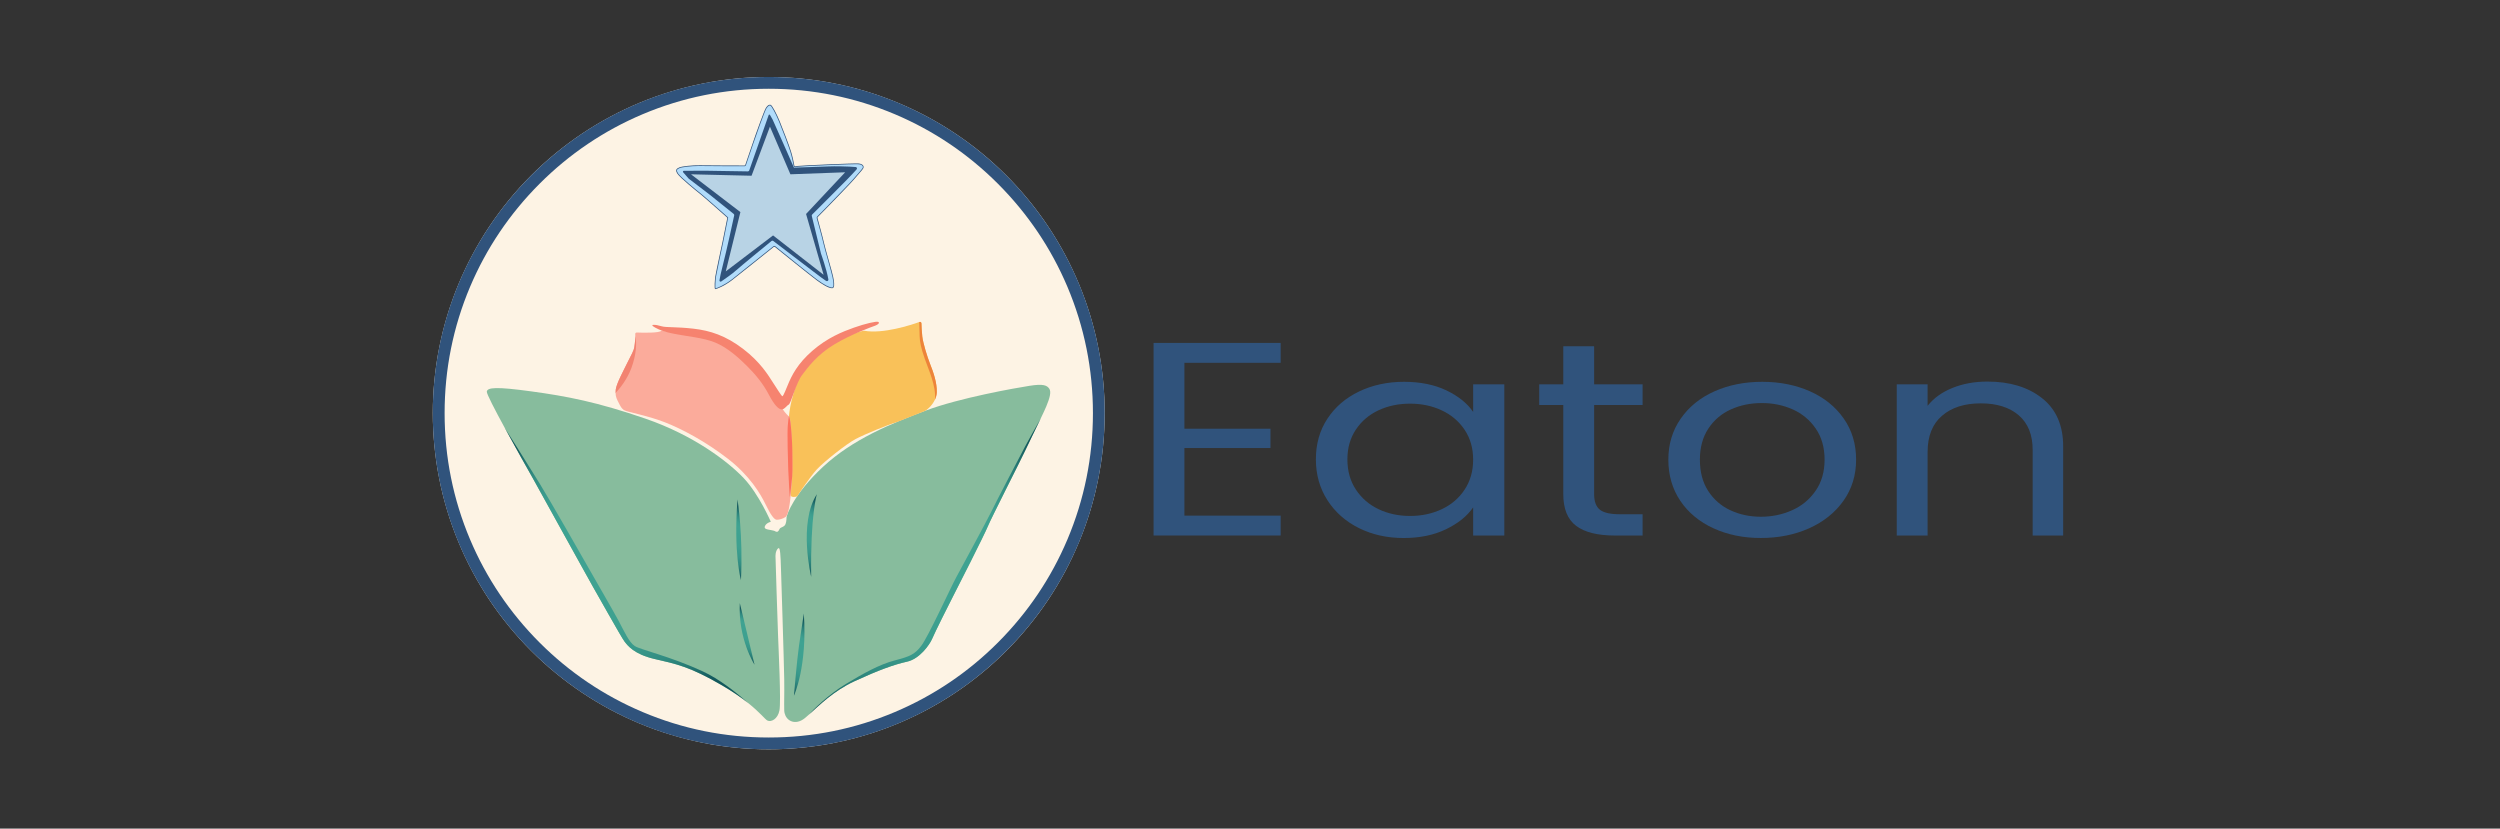
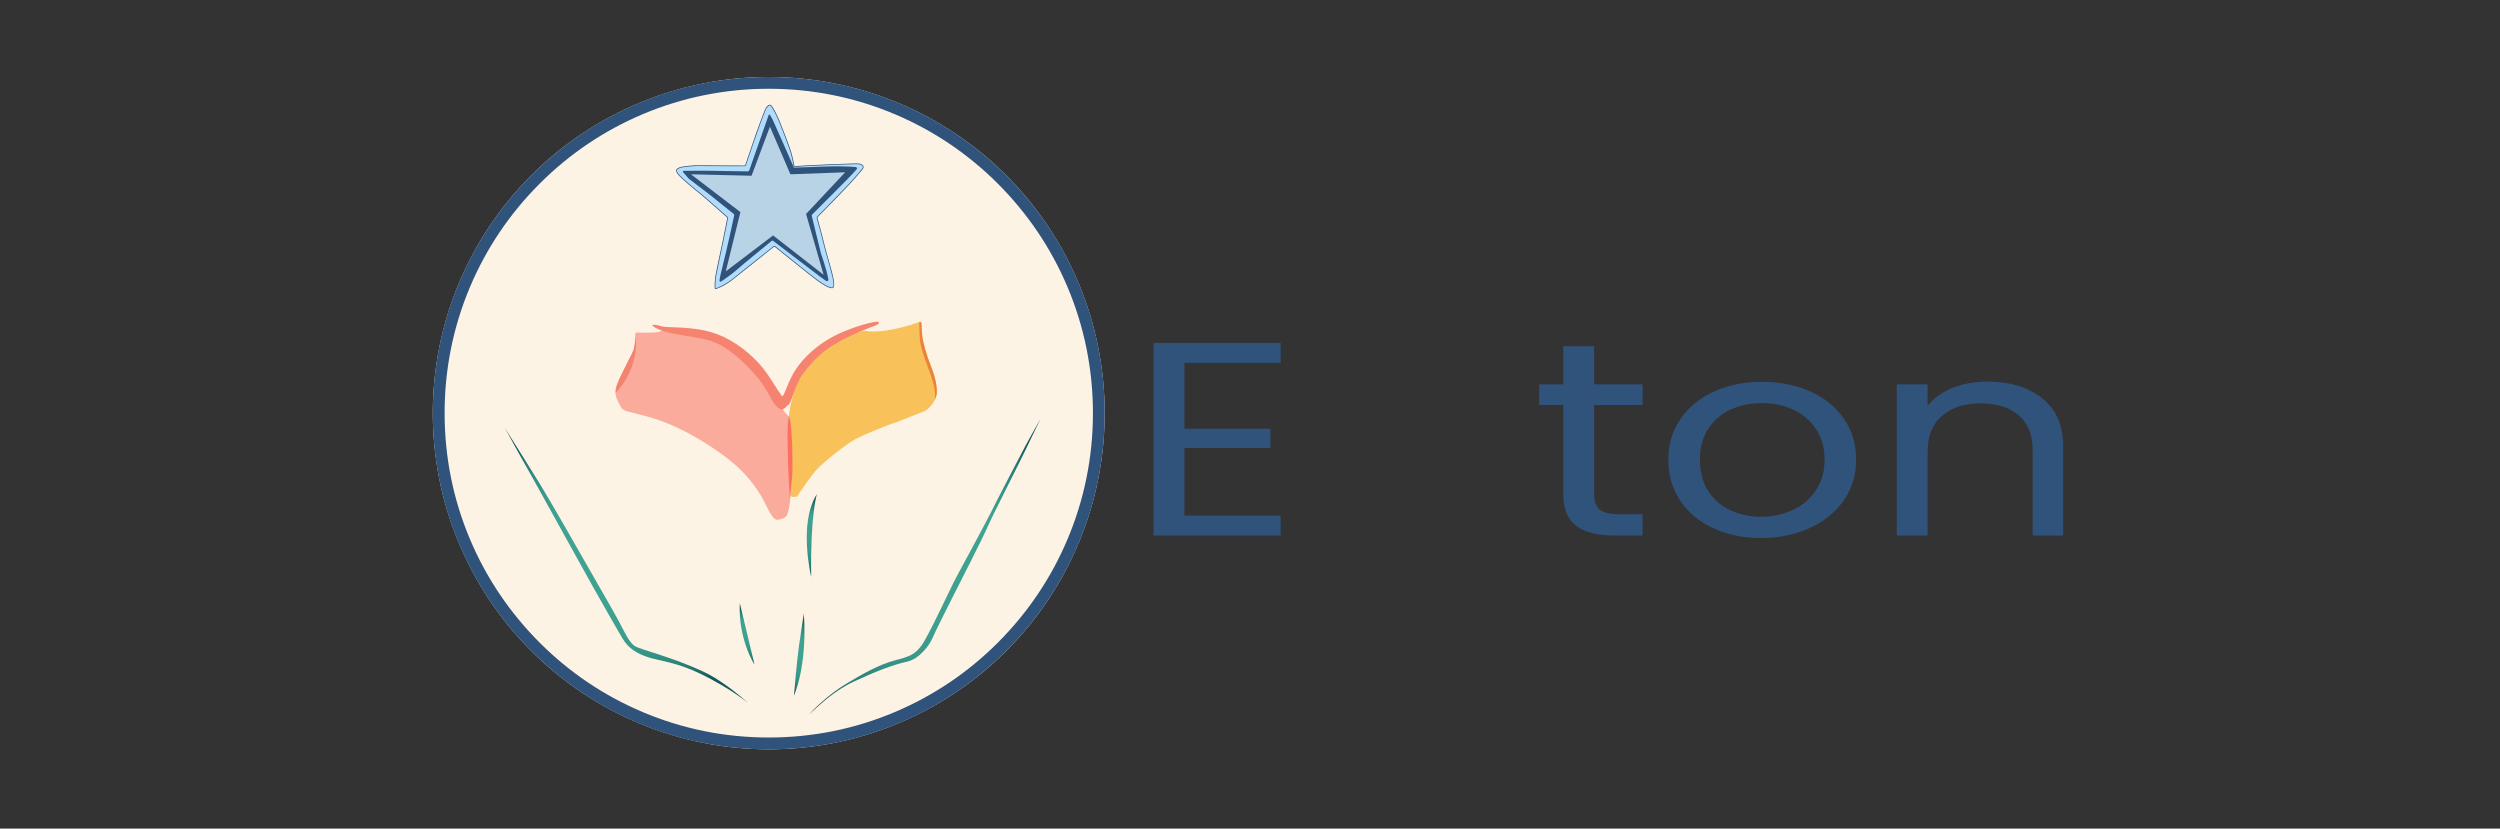
<svg xmlns="http://www.w3.org/2000/svg" width="350" viewBox="0 0 262.5 87" height="116" preserveAspectRatio="xMidYMid meet">
  <rect x="0" y="0" width="262.5" height="87" fill="#333333" stroke="none" />
  <defs>
    <clipPath id="ba072b6e78">
      <path d="M 84 43 L 110 43 L 110 76 L 84 76 Z M 84 43 " clip-rule="nonzero" />
    </clipPath>
    <clipPath id="f5fb7c32f3">
      <path d="M 109.285 43.918 C 108.707 45.125 107.906 46.734 107.617 47.371 C 107.195 48.285 104.039 54.477 103.73 55.246 C 103.426 56.02 100.402 61.984 100.039 62.672 C 99.68 63.359 98.129 66.461 97.875 67.074 C 97.617 67.684 96.562 69.191 95.23 69.477 C 93.898 69.77 92.23 70.371 89.719 71.531 C 87.492 72.559 85.988 74.094 84.914 75.051 C 85.332 74.57 86.977 72.93 88.812 71.82 C 90.648 70.711 92.328 69.77 93.934 69.348 C 95.543 68.922 96.004 68.742 96.715 67.836 C 97.43 66.934 99.82 61.695 100.402 60.621 C 100.984 59.547 103.652 54.621 104.078 53.742 C 104.5 52.859 107.309 47.48 107.645 46.863 C 107.926 46.355 108.836 44.684 109.285 43.918 Z M 109.285 43.918 " clip-rule="nonzero" />
    </clipPath>
    <linearGradient x1="320.665" gradientTransform="matrix(0.155, 0, 0, 0.155, 37.863, -35.968)" y1="728.07" x2="460.595" gradientUnits="userSpaceOnUse" y2="515.811" id="50cec12d49">
      <stop stop-opacity="1" stop-color="rgb(7.5%, 34.499%, 36.499%)" offset="0" />
      <stop stop-opacity="1" stop-color="rgb(7.5%, 34.499%, 36.499%)" offset="0.031" />
      <stop stop-opacity="1" stop-color="rgb(7.855%, 35.065%, 36.906%)" offset="0.035" />
      <stop stop-opacity="1" stop-color="rgb(8.211%, 35.632%, 37.315%)" offset="0.039" />
      <stop stop-opacity="1" stop-color="rgb(8.632%, 36.304%, 37.799%)" offset="0.043" />
      <stop stop-opacity="1" stop-color="rgb(9.055%, 36.977%, 38.284%)" offset="0.047" />
      <stop stop-opacity="1" stop-color="rgb(9.476%, 37.648%, 38.768%)" offset="0.051" />
      <stop stop-opacity="1" stop-color="rgb(9.898%, 38.319%, 39.253%)" offset="0.055" />
      <stop stop-opacity="1" stop-color="rgb(10.242%, 38.916%, 39.665%)" offset="0.059" />
      <stop stop-opacity="1" stop-color="rgb(10.587%, 39.514%, 40.079%)" offset="0.062" />
      <stop stop-opacity="1" stop-color="rgb(10.889%, 40.07%, 40.451%)" offset="0.066" />
      <stop stop-opacity="1" stop-color="rgb(11.191%, 40.627%, 40.823%)" offset="0.07" />
      <stop stop-opacity="1" stop-color="rgb(11.491%, 41.182%, 41.196%)" offset="0.074" />
      <stop stop-opacity="1" stop-color="rgb(11.794%, 41.737%, 41.568%)" offset="0.078" />
      <stop stop-opacity="1" stop-color="rgb(12.094%, 42.293%, 41.94%)" offset="0.082" />
      <stop stop-opacity="1" stop-color="rgb(12.396%, 42.85%, 42.314%)" offset="0.086" />
      <stop stop-opacity="1" stop-color="rgb(12.697%, 43.405%, 42.686%)" offset="0.09" />
      <stop stop-opacity="1" stop-color="rgb(12.999%, 43.961%, 43.059%)" offset="0.094" />
      <stop stop-opacity="1" stop-color="rgb(13.301%, 44.516%, 43.431%)" offset="0.098" />
      <stop stop-opacity="1" stop-color="rgb(13.603%, 45.073%, 43.803%)" offset="0.102" />
      <stop stop-opacity="1" stop-color="rgb(13.904%, 45.628%, 44.176%)" offset="0.105" />
      <stop stop-opacity="1" stop-color="rgb(14.206%, 46.184%, 44.548%)" offset="0.109" />
      <stop stop-opacity="1" stop-color="rgb(14.507%, 46.739%, 44.92%)" offset="0.113" />
      <stop stop-opacity="1" stop-color="rgb(14.809%, 47.296%, 45.294%)" offset="0.117" />
      <stop stop-opacity="1" stop-color="rgb(15.096%, 47.816%, 45.647%)" offset="0.121" />
      <stop stop-opacity="1" stop-color="rgb(15.382%, 48.338%, 45.999%)" offset="0.125" />
      <stop stop-opacity="1" stop-color="rgb(15.607%, 48.708%, 46.265%)" offset="0.129" />
      <stop stop-opacity="1" stop-color="rgb(15.831%, 49.077%, 46.53%)" offset="0.133" />
      <stop stop-opacity="1" stop-color="rgb(16.055%, 49.446%, 46.796%)" offset="0.137" />
      <stop stop-opacity="1" stop-color="rgb(16.28%, 49.817%, 47.061%)" offset="0.141" />
      <stop stop-opacity="1" stop-color="rgb(16.502%, 50.186%, 47.327%)" offset="0.145" />
      <stop stop-opacity="1" stop-color="rgb(16.727%, 50.557%, 47.592%)" offset="0.148" />
      <stop stop-opacity="1" stop-color="rgb(16.951%, 50.926%, 47.858%)" offset="0.152" />
      <stop stop-opacity="1" stop-color="rgb(17.175%, 51.297%, 48.125%)" offset="0.156" />
      <stop stop-opacity="1" stop-color="rgb(17.398%, 51.666%, 48.39%)" offset="0.16" />
      <stop stop-opacity="1" stop-color="rgb(17.622%, 52.036%, 48.656%)" offset="0.164" />
      <stop stop-opacity="1" stop-color="rgb(17.847%, 52.405%, 48.921%)" offset="0.168" />
      <stop stop-opacity="1" stop-color="rgb(18.071%, 52.776%, 49.187%)" offset="0.172" />
      <stop stop-opacity="1" stop-color="rgb(18.295%, 53.145%, 49.452%)" offset="0.176" />
      <stop stop-opacity="1" stop-color="rgb(18.52%, 53.516%, 49.718%)" offset="0.18" />
      <stop stop-opacity="1" stop-color="rgb(18.742%, 53.885%, 49.983%)" offset="0.184" />
      <stop stop-opacity="1" stop-color="rgb(18.967%, 54.256%, 50.249%)" offset="0.188" />
      <stop stop-opacity="1" stop-color="rgb(19.191%, 54.625%, 50.514%)" offset="0.191" />
      <stop stop-opacity="1" stop-color="rgb(19.415%, 54.994%, 50.781%)" offset="0.195" />
      <stop stop-opacity="1" stop-color="rgb(19.579%, 55.267%, 50.98%)" offset="0.199" />
      <stop stop-opacity="1" stop-color="rgb(19.743%, 55.54%, 51.18%)" offset="0.203" />
      <stop stop-opacity="1" stop-color="rgb(19.865%, 55.746%, 51.332%)" offset="0.207" />
      <stop stop-opacity="1" stop-color="rgb(19.989%, 55.952%, 51.486%)" offset="0.211" />
      <stop stop-opacity="1" stop-color="rgb(20.111%, 56.158%, 51.639%)" offset="0.215" />
      <stop stop-opacity="1" stop-color="rgb(20.233%, 56.364%, 51.791%)" offset="0.219" />
      <stop stop-opacity="1" stop-color="rgb(20.355%, 56.569%, 51.944%)" offset="0.223" />
      <stop stop-opacity="1" stop-color="rgb(20.479%, 56.775%, 52.098%)" offset="0.227" />
      <stop stop-opacity="1" stop-color="rgb(20.601%, 56.981%, 52.251%)" offset="0.23" />
      <stop stop-opacity="1" stop-color="rgb(20.723%, 57.187%, 52.405%)" offset="0.234" />
      <stop stop-opacity="1" stop-color="rgb(20.845%, 57.391%, 52.557%)" offset="0.238" />
      <stop stop-opacity="1" stop-color="rgb(20.969%, 57.597%, 52.711%)" offset="0.242" />
      <stop stop-opacity="1" stop-color="rgb(21.091%, 57.803%, 52.864%)" offset="0.246" />
      <stop stop-opacity="1" stop-color="rgb(21.214%, 58.009%, 53.017%)" offset="0.25" />
      <stop stop-opacity="1" stop-color="rgb(21.336%, 58.214%, 53.169%)" offset="0.254" />
      <stop stop-opacity="1" stop-color="rgb(21.458%, 58.42%, 53.323%)" offset="0.258" />
      <stop stop-opacity="1" stop-color="rgb(21.581%, 58.626%, 53.476%)" offset="0.262" />
      <stop stop-opacity="1" stop-color="rgb(21.704%, 58.832%, 53.63%)" offset="0.266" />
      <stop stop-opacity="1" stop-color="rgb(21.826%, 59.036%, 53.783%)" offset="0.27" />
      <stop stop-opacity="1" stop-color="rgb(21.948%, 59.242%, 53.937%)" offset="0.273" />
      <stop stop-opacity="1" stop-color="rgb(22.07%, 59.448%, 54.089%)" offset="0.277" />
      <stop stop-opacity="1" stop-color="rgb(22.194%, 59.654%, 54.242%)" offset="0.281" />
      <stop stop-opacity="1" stop-color="rgb(22.307%, 59.843%, 54.381%)" offset="0.289" />
      <stop stop-opacity="1" stop-color="rgb(22.482%, 60.135%, 54.587%)" offset="0.297" />
      <stop stop-opacity="1" stop-color="rgb(22.607%, 60.339%, 54.72%)" offset="0.305" />
      <stop stop-opacity="1" stop-color="rgb(22.734%, 60.545%, 54.851%)" offset="0.312" />
      <stop stop-opacity="1" stop-color="rgb(22.861%, 60.751%, 54.984%)" offset="0.32" />
      <stop stop-opacity="1" stop-color="rgb(22.986%, 60.957%, 55.116%)" offset="0.328" />
      <stop stop-opacity="1" stop-color="rgb(23.112%, 61.162%, 55.249%)" offset="0.336" />
      <stop stop-opacity="1" stop-color="rgb(23.238%, 61.368%, 55.382%)" offset="0.34" />
      <stop stop-opacity="1" stop-color="rgb(23.302%, 61.472%, 55.449%)" offset="0.344" />
      <stop stop-opacity="1" stop-color="rgb(23.364%, 61.574%, 55.515%)" offset="0.352" />
      <stop stop-opacity="1" stop-color="rgb(23.489%, 61.778%, 55.647%)" offset="0.359" />
      <stop stop-opacity="1" stop-color="rgb(23.616%, 61.984%, 55.78%)" offset="0.367" />
      <stop stop-opacity="1" stop-color="rgb(23.741%, 62.19%, 55.913%)" offset="0.375" />
      <stop stop-opacity="1" stop-color="rgb(23.868%, 62.395%, 56.044%)" offset="0.383" />
      <stop stop-opacity="1" stop-color="rgb(23.993%, 62.601%, 56.177%)" offset="0.391" />
      <stop stop-opacity="1" stop-color="rgb(24.12%, 62.807%, 56.31%)" offset="0.398" />
      <stop stop-opacity="1" stop-color="rgb(24.242%, 63.005%, 56.439%)" offset="0.406" />
      <stop stop-opacity="1" stop-color="rgb(24.324%, 63.15%, 56.549%)" offset="0.438" />
      <stop stop-opacity="1" stop-color="rgb(24.397%, 63.295%, 56.696%)" offset="0.5" />
      <stop stop-opacity="1" stop-color="rgb(24.542%, 63.586%, 56.987%)" offset="0.625" />
      <stop stop-opacity="1" stop-color="rgb(24.664%, 63.831%, 57.23%)" offset="0.656" />
      <stop stop-opacity="1" stop-color="rgb(24.632%, 63.773%, 57.196%)" offset="0.66" />
      <stop stop-opacity="1" stop-color="rgb(24.576%, 63.667%, 57.114%)" offset="0.672" />
      <stop stop-opacity="1" stop-color="rgb(24.522%, 63.568%, 57.034%)" offset="0.68" />
      <stop stop-opacity="1" stop-color="rgb(24.416%, 63.368%, 56.874%)" offset="0.688" />
      <stop stop-opacity="1" stop-color="rgb(24.31%, 63.17%, 56.715%)" offset="0.695" />
      <stop stop-opacity="1" stop-color="rgb(24.203%, 62.971%, 56.557%)" offset="0.703" />
      <stop stop-opacity="1" stop-color="rgb(24.098%, 62.772%, 56.398%)" offset="0.711" />
      <stop stop-opacity="1" stop-color="rgb(23.991%, 62.573%, 56.238%)" offset="0.719" />
      <stop stop-opacity="1" stop-color="rgb(23.796%, 62.234%, 55.986%)" offset="0.723" />
      <stop stop-opacity="1" stop-color="rgb(23.654%, 61.995%, 55.814%)" offset="0.727" />
      <stop stop-opacity="1" stop-color="rgb(23.457%, 61.671%, 55.585%)" offset="0.73" />
      <stop stop-opacity="1" stop-color="rgb(23.26%, 61.348%, 55.357%)" offset="0.734" />
      <stop stop-opacity="1" stop-color="rgb(23.064%, 61.024%, 55.128%)" offset="0.738" />
      <stop stop-opacity="1" stop-color="rgb(22.867%, 60.701%, 54.901%)" offset="0.742" />
      <stop stop-opacity="1" stop-color="rgb(22.67%, 60.378%, 54.672%)" offset="0.746" />
      <stop stop-opacity="1" stop-color="rgb(22.475%, 60.054%, 54.445%)" offset="0.75" />
      <stop stop-opacity="1" stop-color="rgb(22.278%, 59.731%, 54.216%)" offset="0.754" />
      <stop stop-opacity="1" stop-color="rgb(22.081%, 59.409%, 53.987%)" offset="0.758" />
      <stop stop-opacity="1" stop-color="rgb(21.884%, 59.085%, 53.758%)" offset="0.762" />
      <stop stop-opacity="1" stop-color="rgb(21.687%, 58.762%, 53.531%)" offset="0.766" />
      <stop stop-opacity="1" stop-color="rgb(21.49%, 58.438%, 53.302%)" offset="0.77" />
      <stop stop-opacity="1" stop-color="rgb(21.295%, 58.115%, 53.075%)" offset="0.773" />
      <stop stop-opacity="1" stop-color="rgb(21.098%, 57.791%, 52.846%)" offset="0.777" />
      <stop stop-opacity="1" stop-color="rgb(20.901%, 57.468%, 52.618%)" offset="0.781" />
      <stop stop-opacity="1" stop-color="rgb(20.633%, 57.018%, 52.309%)" offset="0.785" />
      <stop stop-opacity="1" stop-color="rgb(20.364%, 56.569%, 52%)" offset="0.789" />
      <stop stop-opacity="1" stop-color="rgb(20.07%, 56.075%, 51.662%)" offset="0.793" />
      <stop stop-opacity="1" stop-color="rgb(19.777%, 55.58%, 51.324%)" offset="0.797" />
      <stop stop-opacity="1" stop-color="rgb(19.482%, 55.086%, 50.987%)" offset="0.801" />
      <stop stop-opacity="1" stop-color="rgb(19.189%, 54.593%, 50.65%)" offset="0.805" />
      <stop stop-opacity="1" stop-color="rgb(18.895%, 54.099%, 50.311%)" offset="0.809" />
      <stop stop-opacity="1" stop-color="rgb(18.602%, 53.606%, 49.974%)" offset="0.812" />
      <stop stop-opacity="1" stop-color="rgb(18.307%, 53.111%, 49.637%)" offset="0.816" />
      <stop stop-opacity="1" stop-color="rgb(18.015%, 52.618%, 49.3%)" offset="0.82" />
      <stop stop-opacity="1" stop-color="rgb(17.72%, 52.124%, 48.961%)" offset="0.824" />
      <stop stop-opacity="1" stop-color="rgb(17.427%, 51.63%, 48.624%)" offset="0.828" />
      <stop stop-opacity="1" stop-color="rgb(17.133%, 51.135%, 48.286%)" offset="0.832" />
      <stop stop-opacity="1" stop-color="rgb(16.84%, 50.642%, 47.949%)" offset="0.836" />
      <stop stop-opacity="1" stop-color="rgb(16.545%, 50.148%, 47.612%)" offset="0.84" />
      <stop stop-opacity="1" stop-color="rgb(16.252%, 49.655%, 47.275%)" offset="0.844" />
      <stop stop-opacity="1" stop-color="rgb(15.865%, 48.999%, 46.802%)" offset="0.848" />
      <stop stop-opacity="1" stop-color="rgb(15.479%, 48.343%, 46.33%)" offset="0.852" />
      <stop stop-opacity="1" stop-color="rgb(15.059%, 47.63%, 45.811%)" offset="0.855" />
      <stop stop-opacity="1" stop-color="rgb(14.641%, 46.918%, 45.293%)" offset="0.859" />
      <stop stop-opacity="1" stop-color="rgb(14.221%, 46.205%, 44.774%)" offset="0.863" />
      <stop stop-opacity="1" stop-color="rgb(13.803%, 45.493%, 44.255%)" offset="0.867" />
      <stop stop-opacity="1" stop-color="rgb(13.383%, 44.78%, 43.736%)" offset="0.871" />
      <stop stop-opacity="1" stop-color="rgb(12.965%, 44.067%, 43.217%)" offset="0.875" />
      <stop stop-opacity="1" stop-color="rgb(12.546%, 43.355%, 42.699%)" offset="0.879" />
      <stop stop-opacity="1" stop-color="rgb(12.128%, 42.642%, 42.18%)" offset="0.883" />
      <stop stop-opacity="1" stop-color="rgb(11.708%, 41.93%, 41.661%)" offset="0.887" />
      <stop stop-opacity="1" stop-color="rgb(11.29%, 41.217%, 41.142%)" offset="0.891" />
      <stop stop-opacity="1" stop-color="rgb(10.87%, 40.504%, 40.623%)" offset="0.895" />
      <stop stop-opacity="1" stop-color="rgb(10.452%, 39.792%, 40.105%)" offset="0.898" />
      <stop stop-opacity="1" stop-color="rgb(10.034%, 39.079%, 39.586%)" offset="0.902" />
      <stop stop-opacity="1" stop-color="rgb(9.616%, 38.367%, 39.067%)" offset="0.906" />
      <stop stop-opacity="1" stop-color="rgb(9.183%, 37.584%, 38.539%)" offset="0.91" />
      <stop stop-opacity="1" stop-color="rgb(8.749%, 36.803%, 38.013%)" offset="0.914" />
      <stop stop-opacity="1" stop-color="rgb(8.311%, 35.997%, 37.483%)" offset="0.918" />
      <stop stop-opacity="1" stop-color="rgb(7.875%, 35.191%, 36.954%)" offset="0.922" />
      <stop stop-opacity="1" stop-color="rgb(7.687%, 34.845%, 36.726%)" offset="0.926" />
      <stop stop-opacity="1" stop-color="rgb(7.5%, 34.499%, 36.499%)" offset="0.93" />
      <stop stop-opacity="1" stop-color="rgb(7.5%, 34.499%, 36.499%)" offset="0.938" />
      <stop stop-opacity="1" stop-color="rgb(7.5%, 34.499%, 36.499%)" offset="1" />
    </linearGradient>
    <clipPath id="3e4f67911b">
      <path d="M 53 44 L 79 44 L 79 74 L 53 74 Z M 53 44 " clip-rule="nonzero" />
    </clipPath>
    <clipPath id="2064afb492">
      <path d="M 78.547 73.812 C 77.875 73.277 76.992 72.652 75.82 71.965 C 72.402 69.973 70.945 69.707 68.75 69.199 C 66.562 68.691 65.906 67.785 65.578 67.363 C 65.246 66.945 62.426 61.875 62.258 61.609 C 62.09 61.348 56.988 52.078 55.973 50.266 C 55.445 49.324 54.133 47.008 53.008 44.941 C 54.344 47.059 56.059 49.785 56.656 50.758 C 57.688 52.43 61.363 58.859 61.918 59.848 C 62.477 60.836 64.41 64.168 64.965 65.207 C 65.52 66.246 66.051 67.453 66.656 67.836 C 67.262 68.227 70.402 68.922 73.789 70.492 C 75.516 71.297 77.258 72.664 78.547 73.812 Z M 78.547 73.812 " clip-rule="nonzero" />
    </clipPath>
    <linearGradient x1="228.694" gradientTransform="matrix(0.155, 0, 0, 0.155, 37.863, -35.968)" y1="723.678" x2="131.112" gradientUnits="userSpaceOnUse" y2="507.129" id="80642406dc">
      <stop stop-opacity="1" stop-color="rgb(7.5%, 34.499%, 36.499%)" offset="0" />
      <stop stop-opacity="1" stop-color="rgb(7.5%, 34.499%, 36.499%)" offset="0.062" />
      <stop stop-opacity="1" stop-color="rgb(7.5%, 34.499%, 36.499%)" offset="0.094" />
      <stop stop-opacity="1" stop-color="rgb(7.5%, 34.499%, 36.499%)" offset="0.102" />
      <stop stop-opacity="1" stop-color="rgb(7.692%, 34.805%, 36.72%)" offset="0.105" />
      <stop stop-opacity="1" stop-color="rgb(7.884%, 35.114%, 36.942%)" offset="0.109" />
      <stop stop-opacity="1" stop-color="rgb(8.514%, 36.118%, 37.665%)" offset="0.113" />
      <stop stop-opacity="1" stop-color="rgb(9.146%, 37.122%, 38.39%)" offset="0.117" />
      <stop stop-opacity="1" stop-color="rgb(9.747%, 38.1%, 39.087%)" offset="0.121" />
      <stop stop-opacity="1" stop-color="rgb(10.35%, 39.078%, 39.786%)" offset="0.125" />
      <stop stop-opacity="1" stop-color="rgb(10.808%, 39.922%, 40.352%)" offset="0.129" />
      <stop stop-opacity="1" stop-color="rgb(11.267%, 40.767%, 40.918%)" offset="0.133" />
      <stop stop-opacity="1" stop-color="rgb(11.725%, 41.611%, 41.484%)" offset="0.137" />
      <stop stop-opacity="1" stop-color="rgb(12.183%, 42.456%, 42.05%)" offset="0.141" />
      <stop stop-opacity="1" stop-color="rgb(12.64%, 43.3%, 42.616%)" offset="0.145" />
      <stop stop-opacity="1" stop-color="rgb(13.1%, 44.145%, 43.182%)" offset="0.148" />
      <stop stop-opacity="1" stop-color="rgb(13.557%, 44.989%, 43.748%)" offset="0.152" />
      <stop stop-opacity="1" stop-color="rgb(14.017%, 45.834%, 44.315%)" offset="0.156" />
      <stop stop-opacity="1" stop-color="rgb(14.474%, 46.678%, 44.881%)" offset="0.16" />
      <stop stop-opacity="1" stop-color="rgb(14.932%, 47.523%, 45.447%)" offset="0.164" />
      <stop stop-opacity="1" stop-color="rgb(15.32%, 48.198%, 45.915%)" offset="0.168" />
      <stop stop-opacity="1" stop-color="rgb(15.707%, 48.874%, 46.384%)" offset="0.172" />
      <stop stop-opacity="1" stop-color="rgb(16.048%, 49.435%, 46.786%)" offset="0.176" />
      <stop stop-opacity="1" stop-color="rgb(16.389%, 49.998%, 47.191%)" offset="0.18" />
      <stop stop-opacity="1" stop-color="rgb(16.73%, 50.56%, 47.595%)" offset="0.184" />
      <stop stop-opacity="1" stop-color="rgb(17.07%, 51.123%, 48%)" offset="0.188" />
      <stop stop-opacity="1" stop-color="rgb(17.41%, 51.685%, 48.402%)" offset="0.191" />
      <stop stop-opacity="1" stop-color="rgb(17.751%, 52.248%, 48.807%)" offset="0.195" />
      <stop stop-opacity="1" stop-color="rgb(18.091%, 52.809%, 49.21%)" offset="0.199" />
      <stop stop-opacity="1" stop-color="rgb(18.431%, 53.372%, 49.614%)" offset="0.203" />
      <stop stop-opacity="1" stop-color="rgb(18.771%, 53.934%, 50.018%)" offset="0.207" />
      <stop stop-opacity="1" stop-color="rgb(19.113%, 54.495%, 50.423%)" offset="0.211" />
      <stop stop-opacity="1" stop-color="rgb(19.409%, 54.985%, 50.777%)" offset="0.215" />
      <stop stop-opacity="1" stop-color="rgb(19.705%, 55.476%, 51.131%)" offset="0.219" />
      <stop stop-opacity="1" stop-color="rgb(19.888%, 55.785%, 51.361%)" offset="0.223" />
      <stop stop-opacity="1" stop-color="rgb(20.073%, 56.094%, 51.591%)" offset="0.227" />
      <stop stop-opacity="1" stop-color="rgb(20.258%, 56.403%, 51.822%)" offset="0.23" />
      <stop stop-opacity="1" stop-color="rgb(20.442%, 56.712%, 52.052%)" offset="0.234" />
      <stop stop-opacity="1" stop-color="rgb(20.625%, 57.022%, 52.283%)" offset="0.238" />
      <stop stop-opacity="1" stop-color="rgb(20.81%, 57.332%, 52.513%)" offset="0.242" />
      <stop stop-opacity="1" stop-color="rgb(20.993%, 57.64%, 52.744%)" offset="0.246" />
      <stop stop-opacity="1" stop-color="rgb(21.178%, 57.95%, 52.974%)" offset="0.25" />
      <stop stop-opacity="1" stop-color="rgb(21.362%, 58.258%, 53.203%)" offset="0.254" />
      <stop stop-opacity="1" stop-color="rgb(21.547%, 58.568%, 53.433%)" offset="0.258" />
      <stop stop-opacity="1" stop-color="rgb(21.73%, 58.878%, 53.664%)" offset="0.262" />
      <stop stop-opacity="1" stop-color="rgb(21.915%, 59.187%, 53.894%)" offset="0.266" />
      <stop stop-opacity="1" stop-color="rgb(22.099%, 59.496%, 54.124%)" offset="0.27" />
      <stop stop-opacity="1" stop-color="rgb(22.284%, 59.805%, 54.355%)" offset="0.273" />
      <stop stop-opacity="1" stop-color="rgb(22.408%, 60.008%, 54.495%)" offset="0.277" />
      <stop stop-opacity="1" stop-color="rgb(22.531%, 60.213%, 54.637%)" offset="0.281" />
      <stop stop-opacity="1" stop-color="rgb(22.626%, 60.368%, 54.738%)" offset="0.285" />
      <stop stop-opacity="1" stop-color="rgb(22.722%, 60.524%, 54.839%)" offset="0.289" />
      <stop stop-opacity="1" stop-color="rgb(22.816%, 60.68%, 54.938%)" offset="0.297" />
      <stop stop-opacity="1" stop-color="rgb(23.007%, 60.992%, 55.139%)" offset="0.305" />
      <stop stop-opacity="1" stop-color="rgb(23.198%, 61.304%, 55.341%)" offset="0.312" />
      <stop stop-opacity="1" stop-color="rgb(23.389%, 61.615%, 55.542%)" offset="0.32" />
      <stop stop-opacity="1" stop-color="rgb(23.579%, 61.926%, 55.742%)" offset="0.328" />
      <stop stop-opacity="1" stop-color="rgb(23.77%, 62.238%, 55.943%)" offset="0.336" />
      <stop stop-opacity="1" stop-color="rgb(23.961%, 62.549%, 56.145%)" offset="0.344" />
      <stop stop-opacity="1" stop-color="rgb(24.152%, 62.86%, 56.345%)" offset="0.352" />
      <stop stop-opacity="1" stop-color="rgb(24.28%, 63.071%, 56.485%)" offset="0.359" />
      <stop stop-opacity="1" stop-color="rgb(24.332%, 63.162%, 56.563%)" offset="0.375" />
      <stop stop-opacity="1" stop-color="rgb(24.423%, 63.347%, 56.746%)" offset="0.438" />
      <stop stop-opacity="1" stop-color="rgb(24.57%, 63.641%, 57.04%)" offset="0.5" />
      <stop stop-opacity="1" stop-color="rgb(24.562%, 63.625%, 57.133%)" offset="0.625" />
      <stop stop-opacity="1" stop-color="rgb(24.411%, 63.324%, 57.011%)" offset="0.688" />
      <stop stop-opacity="1" stop-color="rgb(24.327%, 63.155%, 56.927%)" offset="0.703" />
      <stop stop-opacity="1" stop-color="rgb(24.274%, 63.058%, 56.866%)" offset="0.711" />
      <stop stop-opacity="1" stop-color="rgb(24.152%, 62.851%, 56.714%)" offset="0.715" />
      <stop stop-opacity="1" stop-color="rgb(24.066%, 62.706%, 56.607%)" offset="0.719" />
      <stop stop-opacity="1" stop-color="rgb(23.979%, 62.561%, 56.5%)" offset="0.727" />
      <stop stop-opacity="1" stop-color="rgb(23.808%, 62.271%, 56.285%)" offset="0.734" />
      <stop stop-opacity="1" stop-color="rgb(23.636%, 61.981%, 56.07%)" offset="0.742" />
      <stop stop-opacity="1" stop-color="rgb(23.463%, 61.691%, 55.855%)" offset="0.75" />
      <stop stop-opacity="1" stop-color="rgb(23.293%, 61.401%, 55.641%)" offset="0.758" />
      <stop stop-opacity="1" stop-color="rgb(23.12%, 61.111%, 55.426%)" offset="0.766" />
      <stop stop-opacity="1" stop-color="rgb(22.949%, 60.822%, 55.211%)" offset="0.773" />
      <stop stop-opacity="1" stop-color="rgb(22.772%, 60.522%, 54.99%)" offset="0.781" />
      <stop stop-opacity="1" stop-color="rgb(22.487%, 60.03%, 54.625%)" offset="0.785" />
      <stop stop-opacity="1" stop-color="rgb(22.293%, 59.692%, 54.373%)" offset="0.789" />
      <stop stop-opacity="1" stop-color="rgb(22.099%, 59.354%, 54.121%)" offset="0.793" />
      <stop stop-opacity="1" stop-color="rgb(21.906%, 59.016%, 53.87%)" offset="0.797" />
      <stop stop-opacity="1" stop-color="rgb(21.71%, 58.679%, 53.618%)" offset="0.801" />
      <stop stop-opacity="1" stop-color="rgb(21.516%, 58.342%, 53.366%)" offset="0.805" />
      <stop stop-opacity="1" stop-color="rgb(21.323%, 58.003%, 53.114%)" offset="0.809" />
      <stop stop-opacity="1" stop-color="rgb(21.129%, 57.666%, 52.864%)" offset="0.812" />
      <stop stop-opacity="1" stop-color="rgb(20.935%, 57.327%, 52.612%)" offset="0.816" />
      <stop stop-opacity="1" stop-color="rgb(20.741%, 56.99%, 52.361%)" offset="0.82" />
      <stop stop-opacity="1" stop-color="rgb(20.546%, 56.651%, 52.109%)" offset="0.824" />
      <stop stop-opacity="1" stop-color="rgb(20.352%, 56.314%, 51.857%)" offset="0.828" />
      <stop stop-opacity="1" stop-color="rgb(20.14%, 55.952%, 51.59%)" offset="0.832" />
      <stop stop-opacity="1" stop-color="rgb(19.93%, 55.592%, 51.324%)" offset="0.836" />
      <stop stop-opacity="1" stop-color="rgb(19.543%, 54.99%, 50.902%)" offset="0.84" />
      <stop stop-opacity="1" stop-color="rgb(19.157%, 54.388%, 50.479%)" offset="0.844" />
      <stop stop-opacity="1" stop-color="rgb(18.771%, 53.786%, 50.056%)" offset="0.848" />
      <stop stop-opacity="1" stop-color="rgb(18.385%, 53.185%, 49.635%)" offset="0.852" />
      <stop stop-opacity="1" stop-color="rgb(17.998%, 52.582%, 49.213%)" offset="0.855" />
      <stop stop-opacity="1" stop-color="rgb(17.612%, 51.981%, 48.79%)" offset="0.859" />
      <stop stop-opacity="1" stop-color="rgb(17.226%, 51.378%, 48.367%)" offset="0.863" />
      <stop stop-opacity="1" stop-color="rgb(16.84%, 50.777%, 47.946%)" offset="0.867" />
      <stop stop-opacity="1" stop-color="rgb(16.454%, 50.174%, 47.523%)" offset="0.871" />
      <stop stop-opacity="1" stop-color="rgb(16.068%, 49.573%, 47.101%)" offset="0.875" />
      <stop stop-opacity="1" stop-color="rgb(15.605%, 48.796%, 46.556%)" offset="0.879" />
      <stop stop-opacity="1" stop-color="rgb(15.144%, 48.019%, 46.013%)" offset="0.883" />
      <stop stop-opacity="1" stop-color="rgb(14.615%, 47.084%, 45.358%)" offset="0.887" />
      <stop stop-opacity="1" stop-color="rgb(14.085%, 46.15%, 44.705%)" offset="0.891" />
      <stop stop-opacity="1" stop-color="rgb(13.556%, 45.216%, 44.051%)" offset="0.895" />
      <stop stop-opacity="1" stop-color="rgb(13.026%, 44.283%, 43.398%)" offset="0.898" />
      <stop stop-opacity="1" stop-color="rgb(12.497%, 43.347%, 42.743%)" offset="0.902" />
      <stop stop-opacity="1" stop-color="rgb(11.967%, 42.413%, 42.088%)" offset="0.906" />
      <stop stop-opacity="1" stop-color="rgb(11.438%, 41.478%, 41.434%)" offset="0.91" />
      <stop stop-opacity="1" stop-color="rgb(10.909%, 40.544%, 40.781%)" offset="0.914" />
      <stop stop-opacity="1" stop-color="rgb(10.287%, 39.444%, 40.002%)" offset="0.918" />
      <stop stop-opacity="1" stop-color="rgb(9.666%, 38.345%, 39.226%)" offset="0.922" />
      <stop stop-opacity="1" stop-color="rgb(9.007%, 37.177%, 38.397%)" offset="0.926" />
      <stop stop-opacity="1" stop-color="rgb(8.35%, 36.009%, 37.57%)" offset="0.93" />
      <stop stop-opacity="1" stop-color="rgb(7.924%, 35.254%, 37.035%)" offset="0.934" />
      <stop stop-opacity="1" stop-color="rgb(7.5%, 34.499%, 36.499%)" offset="0.938" />
      <stop stop-opacity="1" stop-color="rgb(7.5%, 34.499%, 36.499%)" offset="1" />
    </linearGradient>
    <clipPath id="ae5cb7d0e4">
      <path d="M 84 51 L 86 51 L 86 61 L 84 61 Z M 84 51 " clip-rule="nonzero" />
    </clipPath>
    <clipPath id="63951a13d9">
      <path d="M 85.777 51.883 C 85.777 51.883 85.078 53.984 85.176 60.574 C 85.176 60.574 83.797 54.926 85.777 51.883 Z M 85.777 51.883 " clip-rule="nonzero" />
    </clipPath>
    <linearGradient x1="290.707" gradientTransform="matrix(0.155, 0, 0, 0.155, 37.863, -35.968)" y1="619.618" x2="320.35" gradientUnits="userSpaceOnUse" y2="574.651" id="72dfc5177a">
      <stop stop-opacity="1" stop-color="rgb(7.5%, 34.499%, 36.499%)" offset="0" />
      <stop stop-opacity="1" stop-color="rgb(7.5%, 34.499%, 36.499%)" offset="0.062" />
      <stop stop-opacity="1" stop-color="rgb(7.5%, 34.499%, 36.499%)" offset="0.094" />
      <stop stop-opacity="1" stop-color="rgb(7.5%, 34.499%, 36.499%)" offset="0.109" />
      <stop stop-opacity="1" stop-color="rgb(7.5%, 34.499%, 36.499%)" offset="0.117" />
      <stop stop-opacity="1" stop-color="rgb(7.777%, 34.943%, 36.819%)" offset="0.121" />
      <stop stop-opacity="1" stop-color="rgb(8.057%, 35.388%, 37.14%)" offset="0.125" />
      <stop stop-opacity="1" stop-color="rgb(8.521%, 36.127%, 37.672%)" offset="0.129" />
      <stop stop-opacity="1" stop-color="rgb(8.986%, 36.865%, 38.205%)" offset="0.133" />
      <stop stop-opacity="1" stop-color="rgb(9.45%, 37.604%, 38.737%)" offset="0.137" />
      <stop stop-opacity="1" stop-color="rgb(9.914%, 38.344%, 39.272%)" offset="0.141" />
      <stop stop-opacity="1" stop-color="rgb(10.286%, 38.994%, 39.719%)" offset="0.145" />
      <stop stop-opacity="1" stop-color="rgb(10.658%, 39.645%, 40.166%)" offset="0.148" />
      <stop stop-opacity="1" stop-color="rgb(10.989%, 40.256%, 40.575%)" offset="0.152" />
      <stop stop-opacity="1" stop-color="rgb(11.322%, 40.868%, 40.985%)" offset="0.156" />
      <stop stop-opacity="1" stop-color="rgb(11.653%, 41.478%, 41.394%)" offset="0.16" />
      <stop stop-opacity="1" stop-color="rgb(11.984%, 42.09%, 41.805%)" offset="0.164" />
      <stop stop-opacity="1" stop-color="rgb(12.315%, 42.702%, 42.213%)" offset="0.168" />
      <stop stop-opacity="1" stop-color="rgb(12.648%, 43.314%, 42.624%)" offset="0.172" />
      <stop stop-opacity="1" stop-color="rgb(12.979%, 43.924%, 43.033%)" offset="0.176" />
      <stop stop-opacity="1" stop-color="rgb(13.312%, 44.536%, 43.443%)" offset="0.18" />
      <stop stop-opacity="1" stop-color="rgb(13.643%, 45.146%, 43.852%)" offset="0.184" />
      <stop stop-opacity="1" stop-color="rgb(13.976%, 45.758%, 44.263%)" offset="0.188" />
      <stop stop-opacity="1" stop-color="rgb(14.307%, 46.368%, 44.672%)" offset="0.191" />
      <stop stop-opacity="1" stop-color="rgb(14.638%, 46.98%, 45.082%)" offset="0.195" />
      <stop stop-opacity="1" stop-color="rgb(14.969%, 47.591%, 45.491%)" offset="0.199" />
      <stop stop-opacity="1" stop-color="rgb(15.302%, 48.203%, 45.901%)" offset="0.203" />
      <stop stop-opacity="1" stop-color="rgb(15.547%, 48.608%, 46.193%)" offset="0.207" />
      <stop stop-opacity="1" stop-color="rgb(15.794%, 49.016%, 46.486%)" offset="0.211" />
      <stop stop-opacity="1" stop-color="rgb(16.04%, 49.422%, 46.777%)" offset="0.215" />
      <stop stop-opacity="1" stop-color="rgb(16.286%, 49.829%, 47.07%)" offset="0.219" />
      <stop stop-opacity="1" stop-color="rgb(16.531%, 50.235%, 47.362%)" offset="0.223" />
      <stop stop-opacity="1" stop-color="rgb(16.779%, 50.642%, 47.655%)" offset="0.227" />
      <stop stop-opacity="1" stop-color="rgb(17.024%, 51.048%, 47.946%)" offset="0.23" />
      <stop stop-opacity="1" stop-color="rgb(17.271%, 51.456%, 48.239%)" offset="0.234" />
      <stop stop-opacity="1" stop-color="rgb(17.517%, 51.862%, 48.531%)" offset="0.238" />
      <stop stop-opacity="1" stop-color="rgb(17.764%, 52.269%, 48.824%)" offset="0.242" />
      <stop stop-opacity="1" stop-color="rgb(18.01%, 52.676%, 49.115%)" offset="0.246" />
      <stop stop-opacity="1" stop-color="rgb(18.257%, 53.084%, 49.408%)" offset="0.25" />
      <stop stop-opacity="1" stop-color="rgb(18.503%, 53.49%, 49.699%)" offset="0.254" />
      <stop stop-opacity="1" stop-color="rgb(18.75%, 53.897%, 49.992%)" offset="0.258" />
      <stop stop-opacity="1" stop-color="rgb(18.996%, 54.303%, 50.284%)" offset="0.262" />
      <stop stop-opacity="1" stop-color="rgb(19.243%, 54.71%, 50.577%)" offset="0.266" />
      <stop stop-opacity="1" stop-color="rgb(19.458%, 55.067%, 50.835%)" offset="0.27" />
      <stop stop-opacity="1" stop-color="rgb(19.673%, 55.425%, 51.093%)" offset="0.273" />
      <stop stop-opacity="1" stop-color="rgb(19.807%, 55.65%, 51.26%)" offset="0.277" />
      <stop stop-opacity="1" stop-color="rgb(19.943%, 55.876%, 51.43%)" offset="0.281" />
      <stop stop-opacity="1" stop-color="rgb(20.078%, 56.102%, 51.598%)" offset="0.285" />
      <stop stop-opacity="1" stop-color="rgb(20.213%, 56.329%, 51.765%)" offset="0.289" />
      <stop stop-opacity="1" stop-color="rgb(20.348%, 56.555%, 51.933%)" offset="0.293" />
      <stop stop-opacity="1" stop-color="rgb(20.482%, 56.781%, 52.103%)" offset="0.297" />
      <stop stop-opacity="1" stop-color="rgb(20.616%, 57.007%, 52.271%)" offset="0.301" />
      <stop stop-opacity="1" stop-color="rgb(20.752%, 57.234%, 52.44%)" offset="0.305" />
      <stop stop-opacity="1" stop-color="rgb(20.886%, 57.46%, 52.608%)" offset="0.309" />
      <stop stop-opacity="1" stop-color="rgb(21.021%, 57.686%, 52.777%)" offset="0.312" />
      <stop stop-opacity="1" stop-color="rgb(21.155%, 57.912%, 52.945%)" offset="0.316" />
      <stop stop-opacity="1" stop-color="rgb(21.291%, 58.138%, 53.113%)" offset="0.32" />
      <stop stop-opacity="1" stop-color="rgb(21.425%, 58.363%, 53.281%)" offset="0.324" />
      <stop stop-opacity="1" stop-color="rgb(21.561%, 58.591%, 53.45%)" offset="0.328" />
      <stop stop-opacity="1" stop-color="rgb(21.695%, 58.817%, 53.618%)" offset="0.332" />
      <stop stop-opacity="1" stop-color="rgb(21.829%, 59.042%, 53.787%)" offset="0.336" />
      <stop stop-opacity="1" stop-color="rgb(21.964%, 59.268%, 53.955%)" offset="0.34" />
      <stop stop-opacity="1" stop-color="rgb(22.099%, 59.496%, 54.124%)" offset="0.344" />
      <stop stop-opacity="1" stop-color="rgb(22.234%, 59.721%, 54.292%)" offset="0.348" />
      <stop stop-opacity="1" stop-color="rgb(22.368%, 59.947%, 54.46%)" offset="0.352" />
      <stop stop-opacity="1" stop-color="rgb(22.444%, 60.072%, 54.544%)" offset="0.359" />
      <stop stop-opacity="1" stop-color="rgb(22.591%, 60.312%, 54.701%)" offset="0.367" />
      <stop stop-opacity="1" stop-color="rgb(22.729%, 60.538%, 54.846%)" offset="0.375" />
      <stop stop-opacity="1" stop-color="rgb(22.868%, 60.765%, 54.993%)" offset="0.383" />
      <stop stop-opacity="1" stop-color="rgb(23.006%, 60.991%, 55.139%)" offset="0.391" />
      <stop stop-opacity="1" stop-color="rgb(23.145%, 61.217%, 55.284%)" offset="0.398" />
      <stop stop-opacity="1" stop-color="rgb(23.283%, 61.443%, 55.431%)" offset="0.406" />
      <stop stop-opacity="1" stop-color="rgb(23.422%, 61.668%, 55.576%)" offset="0.414" />
      <stop stop-opacity="1" stop-color="rgb(23.561%, 61.894%, 55.722%)" offset="0.422" />
      <stop stop-opacity="1" stop-color="rgb(23.698%, 62.12%, 55.867%)" offset="0.43" />
      <stop stop-opacity="1" stop-color="rgb(23.837%, 62.347%, 56.013%)" offset="0.438" />
      <stop stop-opacity="1" stop-color="rgb(23.976%, 62.573%, 56.16%)" offset="0.445" />
      <stop stop-opacity="1" stop-color="rgb(24.115%, 62.799%, 56.305%)" offset="0.453" />
      <stop stop-opacity="1" stop-color="rgb(24.249%, 63.02%, 56.454%)" offset="0.469" />
      <stop stop-opacity="1" stop-color="rgb(24.341%, 63.184%, 56.584%)" offset="0.5" />
      <stop stop-opacity="1" stop-color="rgb(24.422%, 63.344%, 56.744%)" offset="0.562" />
      <stop stop-opacity="1" stop-color="rgb(24.529%, 63.557%, 56.958%)" offset="0.625" />
      <stop stop-opacity="1" stop-color="rgb(24.635%, 63.773%, 57.172%)" offset="0.688" />
      <stop stop-opacity="1" stop-color="rgb(24.62%, 63.753%, 57.179%)" offset="0.703" />
      <stop stop-opacity="1" stop-color="rgb(24.495%, 63.516%, 56.993%)" offset="0.711" />
      <stop stop-opacity="1" stop-color="rgb(24.379%, 63.298%, 56.818%)" offset="0.719" />
      <stop stop-opacity="1" stop-color="rgb(24.261%, 63.078%, 56.642%)" offset="0.727" />
      <stop stop-opacity="1" stop-color="rgb(24.146%, 62.86%, 56.468%)" offset="0.734" />
      <stop stop-opacity="1" stop-color="rgb(24.028%, 62.642%, 56.293%)" offset="0.742" />
      <stop stop-opacity="1" stop-color="rgb(23.849%, 62.326%, 56.055%)" offset="0.746" />
      <stop stop-opacity="1" stop-color="rgb(23.73%, 62.122%, 55.904%)" offset="0.75" />
      <stop stop-opacity="1" stop-color="rgb(23.514%, 61.766%, 55.652%)" offset="0.754" />
      <stop stop-opacity="1" stop-color="rgb(23.297%, 61.411%, 55.4%)" offset="0.758" />
      <stop stop-opacity="1" stop-color="rgb(23.08%, 61.053%, 55.148%)" offset="0.762" />
      <stop stop-opacity="1" stop-color="rgb(22.865%, 60.698%, 54.898%)" offset="0.766" />
      <stop stop-opacity="1" stop-color="rgb(22.649%, 60.342%, 54.646%)" offset="0.77" />
      <stop stop-opacity="1" stop-color="rgb(22.433%, 59.987%, 54.396%)" offset="0.773" />
      <stop stop-opacity="1" stop-color="rgb(22.217%, 59.631%, 54.144%)" offset="0.777" />
      <stop stop-opacity="1" stop-color="rgb(22%, 59.276%, 53.894%)" offset="0.781" />
      <stop stop-opacity="1" stop-color="rgb(21.783%, 58.92%, 53.642%)" offset="0.785" />
      <stop stop-opacity="1" stop-color="rgb(21.568%, 58.565%, 53.392%)" offset="0.789" />
      <stop stop-opacity="1" stop-color="rgb(21.352%, 58.208%, 53.14%)" offset="0.793" />
      <stop stop-opacity="1" stop-color="rgb(21.136%, 57.852%, 52.89%)" offset="0.797" />
      <stop stop-opacity="1" stop-color="rgb(20.895%, 57.455%, 52.612%)" offset="0.801" />
      <stop stop-opacity="1" stop-color="rgb(20.656%, 57.059%, 52.335%)" offset="0.805" />
      <stop stop-opacity="1" stop-color="rgb(20.332%, 56.516%, 51.962%)" offset="0.809" />
      <stop stop-opacity="1" stop-color="rgb(20.01%, 55.972%, 51.591%)" offset="0.812" />
      <stop stop-opacity="1" stop-color="rgb(19.687%, 55.429%, 51.221%)" offset="0.816" />
      <stop stop-opacity="1" stop-color="rgb(19.363%, 54.886%, 50.85%)" offset="0.82" />
      <stop stop-opacity="1" stop-color="rgb(19.04%, 54.343%, 50.478%)" offset="0.824" />
      <stop stop-opacity="1" stop-color="rgb(18.718%, 53.799%, 50.107%)" offset="0.828" />
      <stop stop-opacity="1" stop-color="rgb(18.394%, 53.256%, 49.736%)" offset="0.832" />
      <stop stop-opacity="1" stop-color="rgb(18.071%, 52.713%, 49.365%)" offset="0.836" />
      <stop stop-opacity="1" stop-color="rgb(17.747%, 52.17%, 48.993%)" offset="0.84" />
      <stop stop-opacity="1" stop-color="rgb(17.426%, 51.627%, 48.622%)" offset="0.844" />
      <stop stop-opacity="1" stop-color="rgb(17.102%, 51.083%, 48.25%)" offset="0.848" />
      <stop stop-opacity="1" stop-color="rgb(16.779%, 50.542%, 47.879%)" offset="0.852" />
      <stop stop-opacity="1" stop-color="rgb(16.455%, 49.998%, 47.508%)" offset="0.855" />
      <stop stop-opacity="1" stop-color="rgb(16.132%, 49.455%, 47.137%)" offset="0.859" />
      <stop stop-opacity="1" stop-color="rgb(15.678%, 48.683%, 46.576%)" offset="0.863" />
      <stop stop-opacity="1" stop-color="rgb(15.225%, 47.913%, 46.016%)" offset="0.867" />
      <stop stop-opacity="1" stop-color="rgb(14.764%, 47.128%, 45.445%)" offset="0.871" />
      <stop stop-opacity="1" stop-color="rgb(14.304%, 46.344%, 44.875%)" offset="0.875" />
      <stop stop-opacity="1" stop-color="rgb(13.843%, 45.56%, 44.304%)" offset="0.879" />
      <stop stop-opacity="1" stop-color="rgb(13.383%, 44.777%, 43.735%)" offset="0.883" />
      <stop stop-opacity="1" stop-color="rgb(12.923%, 43.993%, 43.164%)" offset="0.887" />
      <stop stop-opacity="1" stop-color="rgb(12.462%, 43.21%, 42.593%)" offset="0.891" />
      <stop stop-opacity="1" stop-color="rgb(12.001%, 42.426%, 42.023%)" offset="0.895" />
      <stop stop-opacity="1" stop-color="rgb(11.54%, 41.643%, 41.452%)" offset="0.898" />
      <stop stop-opacity="1" stop-color="rgb(11.079%, 40.858%, 40.881%)" offset="0.902" />
      <stop stop-opacity="1" stop-color="rgb(10.619%, 40.074%, 40.311%)" offset="0.906" />
      <stop stop-opacity="1" stop-color="rgb(10.158%, 39.29%, 39.74%)" offset="0.91" />
      <stop stop-opacity="1" stop-color="rgb(9.698%, 38.507%, 39.169%)" offset="0.914" />
      <stop stop-opacity="1" stop-color="rgb(9.224%, 37.654%, 38.589%)" offset="0.918" />
      <stop stop-opacity="1" stop-color="rgb(8.749%, 36.801%, 38.011%)" offset="0.922" />
      <stop stop-opacity="1" stop-color="rgb(8.267%, 35.915%, 37.428%)" offset="0.926" />
      <stop stop-opacity="1" stop-color="rgb(7.787%, 35.028%, 36.847%)" offset="0.93" />
      <stop stop-opacity="1" stop-color="rgb(7.643%, 34.763%, 36.673%)" offset="0.934" />
      <stop stop-opacity="1" stop-color="rgb(7.5%, 34.499%, 36.499%)" offset="0.938" />
      <stop stop-opacity="1" stop-color="rgb(7.5%, 34.499%, 36.499%)" offset="1" />
    </linearGradient>
    <clipPath id="1ba71d2be7">
      <path d="M 83 64 L 85 64 L 85 74 L 83 74 Z M 83 64 " clip-rule="nonzero" />
    </clipPath>
    <clipPath id="4f8ceb5d07">
      <path d="M 84.402 64.41 C 84.402 64.41 84.113 66.27 83.895 67.793 C 83.676 69.312 83.363 73.051 83.363 73.051 C 83.363 73.051 84.789 69.988 84.402 64.41 Z M 84.402 64.41 " clip-rule="nonzero" />
    </clipPath>
    <linearGradient x1="282.763" gradientTransform="matrix(0.155, 0, 0, 0.155, 37.863, -35.968)" y1="696.773" x2="311.175" gradientUnits="userSpaceOnUse" y2="653.675" id="189d8506df">
      <stop stop-opacity="1" stop-color="rgb(7.5%, 34.499%, 36.499%)" offset="0" />
      <stop stop-opacity="1" stop-color="rgb(7.5%, 34.499%, 36.499%)" offset="0.031" />
      <stop stop-opacity="1" stop-color="rgb(7.915%, 35.161%, 36.977%)" offset="0.035" />
      <stop stop-opacity="1" stop-color="rgb(8.331%, 35.825%, 37.454%)" offset="0.039" />
      <stop stop-opacity="1" stop-color="rgb(8.765%, 36.514%, 37.952%)" offset="0.043" />
      <stop stop-opacity="1" stop-color="rgb(9.198%, 37.204%, 38.449%)" offset="0.047" />
      <stop stop-opacity="1" stop-color="rgb(9.631%, 37.894%, 38.947%)" offset="0.051" />
      <stop stop-opacity="1" stop-color="rgb(10.065%, 38.585%, 39.444%)" offset="0.055" />
      <stop stop-opacity="1" stop-color="rgb(10.393%, 39.174%, 39.844%)" offset="0.059" />
      <stop stop-opacity="1" stop-color="rgb(10.722%, 39.764%, 40.245%)" offset="0.062" />
      <stop stop-opacity="1" stop-color="rgb(11.032%, 40.335%, 40.628%)" offset="0.066" />
      <stop stop-opacity="1" stop-color="rgb(11.342%, 40.906%, 41.011%)" offset="0.07" />
      <stop stop-opacity="1" stop-color="rgb(11.652%, 41.476%, 41.393%)" offset="0.074" />
      <stop stop-opacity="1" stop-color="rgb(11.961%, 42.047%, 41.776%)" offset="0.078" />
      <stop stop-opacity="1" stop-color="rgb(12.271%, 42.618%, 42.159%)" offset="0.082" />
      <stop stop-opacity="1" stop-color="rgb(12.581%, 43.188%, 42.542%)" offset="0.086" />
      <stop stop-opacity="1" stop-color="rgb(12.891%, 43.759%, 42.925%)" offset="0.09" />
      <stop stop-opacity="1" stop-color="rgb(13.2%, 44.331%, 43.307%)" offset="0.094" />
      <stop stop-opacity="1" stop-color="rgb(13.51%, 44.902%, 43.689%)" offset="0.098" />
      <stop stop-opacity="1" stop-color="rgb(13.82%, 45.473%, 44.072%)" offset="0.102" />
      <stop stop-opacity="1" stop-color="rgb(14.13%, 46.043%, 44.455%)" offset="0.105" />
      <stop stop-opacity="1" stop-color="rgb(14.439%, 46.614%, 44.838%)" offset="0.109" />
      <stop stop-opacity="1" stop-color="rgb(14.749%, 47.185%, 45.219%)" offset="0.113" />
      <stop stop-opacity="1" stop-color="rgb(15.059%, 47.757%, 45.602%)" offset="0.117" />
      <stop stop-opacity="1" stop-color="rgb(15.32%, 48.21%, 45.918%)" offset="0.121" />
      <stop stop-opacity="1" stop-color="rgb(15.581%, 48.665%, 46.234%)" offset="0.125" />
      <stop stop-opacity="1" stop-color="rgb(15.811%, 49.045%, 46.506%)" offset="0.129" />
      <stop stop-opacity="1" stop-color="rgb(16.042%, 49.425%, 46.779%)" offset="0.133" />
      <stop stop-opacity="1" stop-color="rgb(16.27%, 49.805%, 47.052%)" offset="0.137" />
      <stop stop-opacity="1" stop-color="rgb(16.501%, 50.185%, 47.325%)" offset="0.141" />
      <stop stop-opacity="1" stop-color="rgb(16.731%, 50.565%, 47.598%)" offset="0.145" />
      <stop stop-opacity="1" stop-color="rgb(16.962%, 50.945%, 47.871%)" offset="0.148" />
      <stop stop-opacity="1" stop-color="rgb(17.191%, 51.323%, 48.143%)" offset="0.152" />
      <stop stop-opacity="1" stop-color="rgb(17.421%, 51.703%, 48.416%)" offset="0.156" />
      <stop stop-opacity="1" stop-color="rgb(17.651%, 52.083%, 48.689%)" offset="0.16" />
      <stop stop-opacity="1" stop-color="rgb(17.882%, 52.463%, 48.962%)" offset="0.164" />
      <stop stop-opacity="1" stop-color="rgb(18.112%, 52.843%, 49.236%)" offset="0.168" />
      <stop stop-opacity="1" stop-color="rgb(18.343%, 53.223%, 49.509%)" offset="0.172" />
      <stop stop-opacity="1" stop-color="rgb(18.571%, 53.603%, 49.78%)" offset="0.176" />
      <stop stop-opacity="1" stop-color="rgb(18.802%, 53.983%, 50.053%)" offset="0.18" />
      <stop stop-opacity="1" stop-color="rgb(19.032%, 54.362%, 50.327%)" offset="0.184" />
      <stop stop-opacity="1" stop-color="rgb(19.263%, 54.742%, 50.6%)" offset="0.188" />
      <stop stop-opacity="1" stop-color="rgb(19.464%, 55.077%, 50.841%)" offset="0.191" />
      <stop stop-opacity="1" stop-color="rgb(19.667%, 55.412%, 51.083%)" offset="0.195" />
      <stop stop-opacity="1" stop-color="rgb(19.792%, 55.623%, 51.241%)" offset="0.199" />
      <stop stop-opacity="1" stop-color="rgb(19.919%, 55.835%, 51.398%)" offset="0.203" />
      <stop stop-opacity="1" stop-color="rgb(20.044%, 56.046%, 51.555%)" offset="0.207" />
      <stop stop-opacity="1" stop-color="rgb(20.171%, 56.258%, 51.712%)" offset="0.211" />
      <stop stop-opacity="1" stop-color="rgb(20.296%, 56.468%, 51.869%)" offset="0.215" />
      <stop stop-opacity="1" stop-color="rgb(20.422%, 56.68%, 52.028%)" offset="0.219" />
      <stop stop-opacity="1" stop-color="rgb(20.547%, 56.891%, 52.185%)" offset="0.223" />
      <stop stop-opacity="1" stop-color="rgb(20.673%, 57.103%, 52.342%)" offset="0.227" />
      <stop stop-opacity="1" stop-color="rgb(20.798%, 57.314%, 52.499%)" offset="0.23" />
      <stop stop-opacity="1" stop-color="rgb(20.924%, 57.524%, 52.657%)" offset="0.234" />
      <stop stop-opacity="1" stop-color="rgb(21.049%, 57.735%, 52.814%)" offset="0.238" />
      <stop stop-opacity="1" stop-color="rgb(21.176%, 57.947%, 52.971%)" offset="0.242" />
      <stop stop-opacity="1" stop-color="rgb(21.301%, 58.157%, 53.128%)" offset="0.246" />
      <stop stop-opacity="1" stop-color="rgb(21.428%, 58.369%, 53.285%)" offset="0.25" />
      <stop stop-opacity="1" stop-color="rgb(21.553%, 58.58%, 53.442%)" offset="0.254" />
      <stop stop-opacity="1" stop-color="rgb(21.68%, 58.792%, 53.601%)" offset="0.258" />
      <stop stop-opacity="1" stop-color="rgb(21.805%, 59.003%, 53.758%)" offset="0.262" />
      <stop stop-opacity="1" stop-color="rgb(21.931%, 59.215%, 53.915%)" offset="0.266" />
      <stop stop-opacity="1" stop-color="rgb(22.057%, 59.425%, 54.073%)" offset="0.27" />
      <stop stop-opacity="1" stop-color="rgb(22.183%, 59.637%, 54.23%)" offset="0.273" />
      <stop stop-opacity="1" stop-color="rgb(22.301%, 59.833%, 54.373%)" offset="0.277" />
      <stop stop-opacity="1" stop-color="rgb(22.418%, 60.03%, 54.518%)" offset="0.281" />
      <stop stop-opacity="1" stop-color="rgb(22.482%, 60.135%, 54.587%)" offset="0.289" />
      <stop stop-opacity="1" stop-color="rgb(22.61%, 60.345%, 54.723%)" offset="0.297" />
      <stop stop-opacity="1" stop-color="rgb(22.74%, 60.558%, 54.858%)" offset="0.305" />
      <stop stop-opacity="1" stop-color="rgb(22.87%, 60.768%, 54.994%)" offset="0.312" />
      <stop stop-opacity="1" stop-color="rgb(23%, 60.979%, 55.132%)" offset="0.32" />
      <stop stop-opacity="1" stop-color="rgb(23.129%, 61.191%, 55.267%)" offset="0.328" />
      <stop stop-opacity="1" stop-color="rgb(23.257%, 61.401%, 55.403%)" offset="0.336" />
      <stop stop-opacity="1" stop-color="rgb(23.387%, 61.612%, 55.539%)" offset="0.344" />
      <stop stop-opacity="1" stop-color="rgb(23.517%, 61.824%, 55.676%)" offset="0.352" />
      <stop stop-opacity="1" stop-color="rgb(23.647%, 62.035%, 55.812%)" offset="0.359" />
      <stop stop-opacity="1" stop-color="rgb(23.776%, 62.245%, 55.948%)" offset="0.367" />
      <stop stop-opacity="1" stop-color="rgb(23.904%, 62.457%, 56.084%)" offset="0.375" />
      <stop stop-opacity="1" stop-color="rgb(24.034%, 62.668%, 56.221%)" offset="0.383" />
      <stop stop-opacity="1" stop-color="rgb(24.164%, 62.878%, 56.357%)" offset="0.391" />
      <stop stop-opacity="1" stop-color="rgb(24.274%, 63.06%, 56.48%)" offset="0.406" />
      <stop stop-opacity="1" stop-color="rgb(24.342%, 63.185%, 56.586%)" offset="0.438" />
      <stop stop-opacity="1" stop-color="rgb(24.417%, 63.335%, 56.735%)" offset="0.5" />
      <stop stop-opacity="1" stop-color="rgb(24.516%, 63.535%, 56.935%)" offset="0.562" />
      <stop stop-opacity="1" stop-color="rgb(24.617%, 63.734%, 57.133%)" offset="0.625" />
      <stop stop-opacity="1" stop-color="rgb(24.606%, 63.722%, 57.15%)" offset="0.656" />
      <stop stop-opacity="1" stop-color="rgb(24.49%, 63.507%, 56.985%)" offset="0.664" />
      <stop stop-opacity="1" stop-color="rgb(24.38%, 63.303%, 56.822%)" offset="0.672" />
      <stop stop-opacity="1" stop-color="rgb(24.272%, 63.098%, 56.657%)" offset="0.68" />
      <stop stop-opacity="1" stop-color="rgb(24.162%, 62.894%, 56.494%)" offset="0.688" />
      <stop stop-opacity="1" stop-color="rgb(24.054%, 62.689%, 56.331%)" offset="0.695" />
      <stop stop-opacity="1" stop-color="rgb(23.933%, 62.468%, 56.157%)" offset="0.703" />
      <stop stop-opacity="1" stop-color="rgb(23.666%, 62.016%, 55.829%)" offset="0.707" />
      <stop stop-opacity="1" stop-color="rgb(23.465%, 61.684%, 55.594%)" offset="0.711" />
      <stop stop-opacity="1" stop-color="rgb(23.262%, 61.351%, 55.359%)" offset="0.715" />
      <stop stop-opacity="1" stop-color="rgb(23.061%, 61.02%, 55.125%)" offset="0.719" />
      <stop stop-opacity="1" stop-color="rgb(22.858%, 60.687%, 54.89%)" offset="0.723" />
      <stop stop-opacity="1" stop-color="rgb(22.656%, 60.355%, 54.657%)" offset="0.727" />
      <stop stop-opacity="1" stop-color="rgb(22.455%, 60.022%, 54.422%)" offset="0.73" />
      <stop stop-opacity="1" stop-color="rgb(22.253%, 59.691%, 54.187%)" offset="0.734" />
      <stop stop-opacity="1" stop-color="rgb(22.05%, 59.358%, 53.952%)" offset="0.738" />
      <stop stop-opacity="1" stop-color="rgb(21.849%, 59.026%, 53.719%)" offset="0.742" />
      <stop stop-opacity="1" stop-color="rgb(21.646%, 58.693%, 53.484%)" offset="0.746" />
      <stop stop-opacity="1" stop-color="rgb(21.445%, 58.362%, 53.249%)" offset="0.75" />
      <stop stop-opacity="1" stop-color="rgb(21.243%, 58.029%, 53.014%)" offset="0.754" />
      <stop stop-opacity="1" stop-color="rgb(21.042%, 57.698%, 52.78%)" offset="0.758" />
      <stop stop-opacity="1" stop-color="rgb(20.799%, 57.295%, 52.501%)" offset="0.762" />
      <stop stop-opacity="1" stop-color="rgb(20.558%, 56.892%, 52.222%)" offset="0.766" />
      <stop stop-opacity="1" stop-color="rgb(20.256%, 56.384%, 51.874%)" offset="0.77" />
      <stop stop-opacity="1" stop-color="rgb(19.954%, 55.878%, 51.527%)" offset="0.773" />
      <stop stop-opacity="1" stop-color="rgb(19.652%, 55.371%, 51.181%)" offset="0.777" />
      <stop stop-opacity="1" stop-color="rgb(19.35%, 54.865%, 50.835%)" offset="0.781" />
      <stop stop-opacity="1" stop-color="rgb(19.048%, 54.356%, 50.487%)" offset="0.785" />
      <stop stop-opacity="1" stop-color="rgb(18.747%, 53.85%, 50.14%)" offset="0.789" />
      <stop stop-opacity="1" stop-color="rgb(18.445%, 53.342%, 49.794%)" offset="0.793" />
      <stop stop-opacity="1" stop-color="rgb(18.143%, 52.835%, 49.448%)" offset="0.797" />
      <stop stop-opacity="1" stop-color="rgb(17.841%, 52.327%, 49.101%)" offset="0.801" />
      <stop stop-opacity="1" stop-color="rgb(17.54%, 51.82%, 48.755%)" offset="0.805" />
      <stop stop-opacity="1" stop-color="rgb(17.238%, 51.312%, 48.407%)" offset="0.809" />
      <stop stop-opacity="1" stop-color="rgb(16.936%, 50.806%, 48.061%)" offset="0.812" />
      <stop stop-opacity="1" stop-color="rgb(16.634%, 50.298%, 47.714%)" offset="0.816" />
      <stop stop-opacity="1" stop-color="rgb(16.333%, 49.791%, 47.368%)" offset="0.82" />
      <stop stop-opacity="1" stop-color="rgb(15.952%, 49.146%, 46.907%)" offset="0.824" />
      <stop stop-opacity="1" stop-color="rgb(15.572%, 48.502%, 46.446%)" offset="0.828" />
      <stop stop-opacity="1" stop-color="rgb(15.141%, 47.769%, 45.912%)" offset="0.832" />
      <stop stop-opacity="1" stop-color="rgb(14.711%, 47.037%, 45.38%)" offset="0.836" />
      <stop stop-opacity="1" stop-color="rgb(14.281%, 46.304%, 44.847%)" offset="0.84" />
      <stop stop-opacity="1" stop-color="rgb(13.85%, 45.573%, 44.315%)" offset="0.844" />
      <stop stop-opacity="1" stop-color="rgb(13.42%, 44.841%, 43.781%)" offset="0.848" />
      <stop stop-opacity="1" stop-color="rgb(12.99%, 44.11%, 43.248%)" offset="0.852" />
      <stop stop-opacity="1" stop-color="rgb(12.56%, 43.378%, 42.715%)" offset="0.855" />
      <stop stop-opacity="1" stop-color="rgb(12.131%, 42.645%, 42.183%)" offset="0.859" />
      <stop stop-opacity="1" stop-color="rgb(11.7%, 41.913%, 41.649%)" offset="0.863" />
      <stop stop-opacity="1" stop-color="rgb(11.27%, 41.182%, 41.116%)" offset="0.867" />
      <stop stop-opacity="1" stop-color="rgb(10.84%, 40.45%, 40.582%)" offset="0.871" />
      <stop stop-opacity="1" stop-color="rgb(10.41%, 39.717%, 40.05%)" offset="0.875" />
      <stop stop-opacity="1" stop-color="rgb(9.979%, 38.985%, 39.517%)" offset="0.879" />
      <stop stop-opacity="1" stop-color="rgb(9.549%, 38.254%, 38.985%)" offset="0.883" />
      <stop stop-opacity="1" stop-color="rgb(9.102%, 37.442%, 38.441%)" offset="0.887" />
      <stop stop-opacity="1" stop-color="rgb(8.656%, 36.632%, 37.9%)" offset="0.891" />
      <stop stop-opacity="1" stop-color="rgb(8.206%, 35.803%, 37.355%)" offset="0.895" />
      <stop stop-opacity="1" stop-color="rgb(7.758%, 34.976%, 36.812%)" offset="0.898" />
      <stop stop-opacity="1" stop-color="rgb(7.628%, 34.737%, 36.655%)" offset="0.902" />
      <stop stop-opacity="1" stop-color="rgb(7.5%, 34.499%, 36.499%)" offset="0.906" />
      <stop stop-opacity="1" stop-color="rgb(7.5%, 34.499%, 36.499%)" offset="0.938" />
      <stop stop-opacity="1" stop-color="rgb(7.5%, 34.499%, 36.499%)" offset="1" />
    </linearGradient>
    <clipPath id="00c5a1a774">
      <path d="M 77 63 L 80 63 L 80 70 L 77 70 Z M 77 63 " clip-rule="nonzero" />
    </clipPath>
    <clipPath id="bb9524116a">
      <path d="M 77.68 63.324 L 79.227 69.793 C 79.227 69.793 77.488 67.117 77.68 63.324 Z M 77.68 63.324 " clip-rule="nonzero" />
    </clipPath>
    <linearGradient x1="250.133" gradientTransform="matrix(0.155, 0, 0, 0.155, 37.863, -35.968)" y1="679.191" x2="272.717" gradientUnits="userSpaceOnUse" y2="644.933" id="282f3b644b">
      <stop stop-opacity="1" stop-color="rgb(7.5%, 34.499%, 36.499%)" offset="0" />
      <stop stop-opacity="1" stop-color="rgb(7.5%, 34.499%, 36.499%)" offset="0.125" />
      <stop stop-opacity="1" stop-color="rgb(7.5%, 34.499%, 36.499%)" offset="0.151" />
      <stop stop-opacity="1" stop-color="rgb(7.5%, 34.499%, 36.499%)" offset="0.156" />
      <stop stop-opacity="1" stop-color="rgb(7.5%, 34.499%, 36.499%)" offset="0.172" />
      <stop stop-opacity="1" stop-color="rgb(7.95%, 35.217%, 37.016%)" offset="0.176" />
      <stop stop-opacity="1" stop-color="rgb(8.401%, 35.936%, 37.535%)" offset="0.18" />
      <stop stop-opacity="1" stop-color="rgb(8.99%, 36.874%, 38.211%)" offset="0.184" />
      <stop stop-opacity="1" stop-color="rgb(9.581%, 37.813%, 38.889%)" offset="0.188" />
      <stop stop-opacity="1" stop-color="rgb(10.089%, 38.675%, 39.491%)" offset="0.191" />
      <stop stop-opacity="1" stop-color="rgb(10.599%, 39.537%, 40.094%)" offset="0.195" />
      <stop stop-opacity="1" stop-color="rgb(11.02%, 40.314%, 40.614%)" offset="0.199" />
      <stop stop-opacity="1" stop-color="rgb(11.443%, 41.09%, 41.135%)" offset="0.203" />
      <stop stop-opacity="1" stop-color="rgb(11.864%, 41.866%, 41.655%)" offset="0.207" />
      <stop stop-opacity="1" stop-color="rgb(12.285%, 42.642%, 42.175%)" offset="0.211" />
      <stop stop-opacity="1" stop-color="rgb(12.706%, 43.419%, 42.696%)" offset="0.215" />
      <stop stop-opacity="1" stop-color="rgb(13.127%, 44.196%, 43.216%)" offset="0.219" />
      <stop stop-opacity="1" stop-color="rgb(13.548%, 44.972%, 43.736%)" offset="0.223" />
      <stop stop-opacity="1" stop-color="rgb(13.969%, 45.749%, 44.257%)" offset="0.227" />
      <stop stop-opacity="1" stop-color="rgb(14.391%, 46.524%, 44.777%)" offset="0.23" />
      <stop stop-opacity="1" stop-color="rgb(14.812%, 47.301%, 45.297%)" offset="0.234" />
      <stop stop-opacity="1" stop-color="rgb(15.187%, 47.968%, 45.755%)" offset="0.238" />
      <stop stop-opacity="1" stop-color="rgb(15.562%, 48.634%, 46.213%)" offset="0.242" />
      <stop stop-opacity="1" stop-color="rgb(15.875%, 49.152%, 46.584%)" offset="0.246" />
      <stop stop-opacity="1" stop-color="rgb(16.19%, 49.669%, 46.954%)" offset="0.25" />
      <stop stop-opacity="1" stop-color="rgb(16.502%, 50.185%, 47.325%)" offset="0.254" />
      <stop stop-opacity="1" stop-color="rgb(16.815%, 50.702%, 47.697%)" offset="0.258" />
      <stop stop-opacity="1" stop-color="rgb(17.128%, 51.218%, 48.068%)" offset="0.262" />
      <stop stop-opacity="1" stop-color="rgb(17.441%, 51.735%, 48.439%)" offset="0.266" />
      <stop stop-opacity="1" stop-color="rgb(17.754%, 52.251%, 48.81%)" offset="0.27" />
      <stop stop-opacity="1" stop-color="rgb(18.066%, 52.768%, 49.181%)" offset="0.273" />
      <stop stop-opacity="1" stop-color="rgb(18.379%, 53.284%, 49.551%)" offset="0.277" />
      <stop stop-opacity="1" stop-color="rgb(18.692%, 53.801%, 49.924%)" offset="0.281" />
      <stop stop-opacity="1" stop-color="rgb(19.005%, 54.318%, 50.294%)" offset="0.285" />
      <stop stop-opacity="1" stop-color="rgb(19.318%, 54.836%, 50.665%)" offset="0.289" />
      <stop stop-opacity="1" stop-color="rgb(19.553%, 55.225%, 50.949%)" offset="0.293" />
      <stop stop-opacity="1" stop-color="rgb(19.788%, 55.615%, 51.234%)" offset="0.297" />
      <stop stop-opacity="1" stop-color="rgb(19.958%, 55.902%, 51.448%)" offset="0.301" />
      <stop stop-opacity="1" stop-color="rgb(20.129%, 56.19%, 51.663%)" offset="0.305" />
      <stop stop-opacity="1" stop-color="rgb(20.3%, 56.477%, 51.877%)" offset="0.309" />
      <stop stop-opacity="1" stop-color="rgb(20.473%, 56.764%, 52.09%)" offset="0.312" />
      <stop stop-opacity="1" stop-color="rgb(20.644%, 57.051%, 52.304%)" offset="0.316" />
      <stop stop-opacity="1" stop-color="rgb(20.815%, 57.339%, 52.518%)" offset="0.32" />
      <stop stop-opacity="1" stop-color="rgb(20.985%, 57.626%, 52.731%)" offset="0.324" />
      <stop stop-opacity="1" stop-color="rgb(21.156%, 57.913%, 52.946%)" offset="0.328" />
      <stop stop-opacity="1" stop-color="rgb(21.327%, 58.2%, 53.16%)" offset="0.332" />
      <stop stop-opacity="1" stop-color="rgb(21.5%, 58.488%, 53.374%)" offset="0.336" />
      <stop stop-opacity="1" stop-color="rgb(21.671%, 58.775%, 53.587%)" offset="0.34" />
      <stop stop-opacity="1" stop-color="rgb(21.841%, 59.064%, 53.802%)" offset="0.344" />
      <stop stop-opacity="1" stop-color="rgb(22.012%, 59.351%, 54.016%)" offset="0.348" />
      <stop stop-opacity="1" stop-color="rgb(22.183%, 59.637%, 54.23%)" offset="0.352" />
      <stop stop-opacity="1" stop-color="rgb(22.324%, 59.871%, 54.399%)" offset="0.355" />
      <stop stop-opacity="1" stop-color="rgb(22.464%, 60.106%, 54.568%)" offset="0.359" />
      <stop stop-opacity="1" stop-color="rgb(22.552%, 60.249%, 54.66%)" offset="0.367" />
      <stop stop-opacity="1" stop-color="rgb(22.728%, 60.536%, 54.845%)" offset="0.375" />
      <stop stop-opacity="1" stop-color="rgb(22.903%, 60.823%, 55.031%)" offset="0.383" />
      <stop stop-opacity="1" stop-color="rgb(23.08%, 61.11%, 55.215%)" offset="0.391" />
      <stop stop-opacity="1" stop-color="rgb(23.256%, 61.397%, 55.402%)" offset="0.398" />
      <stop stop-opacity="1" stop-color="rgb(23.431%, 61.685%, 55.586%)" offset="0.406" />
      <stop stop-opacity="1" stop-color="rgb(23.608%, 61.972%, 55.771%)" offset="0.414" />
      <stop stop-opacity="1" stop-color="rgb(23.784%, 62.259%, 55.957%)" offset="0.422" />
      <stop stop-opacity="1" stop-color="rgb(23.959%, 62.546%, 56.142%)" offset="0.43" />
      <stop stop-opacity="1" stop-color="rgb(24.135%, 62.833%, 56.326%)" offset="0.438" />
      <stop stop-opacity="1" stop-color="rgb(24.326%, 63.165%, 56.587%)" offset="0.5" />
      <stop stop-opacity="1" stop-color="rgb(24.495%, 63.492%, 56.892%)" offset="0.562" />
      <stop stop-opacity="1" stop-color="rgb(24.629%, 63.76%, 57.162%)" offset="0.625" />
      <stop stop-opacity="1" stop-color="rgb(24.622%, 63.756%, 57.185%)" offset="0.633" />
      <stop stop-opacity="1" stop-color="rgb(24.474%, 63.478%, 56.963%)" offset="0.641" />
      <stop stop-opacity="1" stop-color="rgb(24.326%, 63.2%, 56.74%)" offset="0.648" />
      <stop stop-opacity="1" stop-color="rgb(24.178%, 62.923%, 56.519%)" offset="0.656" />
      <stop stop-opacity="1" stop-color="rgb(24.03%, 62.645%, 56.296%)" offset="0.664" />
      <stop stop-opacity="1" stop-color="rgb(23.758%, 62.173%, 55.945%)" offset="0.668" />
      <stop stop-opacity="1" stop-color="rgb(23.561%, 61.842%, 55.707%)" offset="0.672" />
      <stop stop-opacity="1" stop-color="rgb(23.286%, 61.391%, 55.388%)" offset="0.676" />
      <stop stop-opacity="1" stop-color="rgb(23.012%, 60.939%, 55.069%)" offset="0.68" />
      <stop stop-opacity="1" stop-color="rgb(22.737%, 60.487%, 54.75%)" offset="0.684" />
      <stop stop-opacity="1" stop-color="rgb(22.462%, 60.036%, 54.431%)" offset="0.688" />
      <stop stop-opacity="1" stop-color="rgb(22.188%, 59.584%, 54.112%)" offset="0.691" />
      <stop stop-opacity="1" stop-color="rgb(21.913%, 59.132%, 53.793%)" offset="0.695" />
      <stop stop-opacity="1" stop-color="rgb(21.638%, 58.681%, 53.474%)" offset="0.699" />
      <stop stop-opacity="1" stop-color="rgb(21.364%, 58.229%, 53.156%)" offset="0.703" />
      <stop stop-opacity="1" stop-color="rgb(21.089%, 57.777%, 52.837%)" offset="0.707" />
      <stop stop-opacity="1" stop-color="rgb(20.815%, 57.326%, 52.518%)" offset="0.711" />
      <stop stop-opacity="1" stop-color="rgb(20.407%, 56.642%, 52.051%)" offset="0.715" />
      <stop stop-opacity="1" stop-color="rgb(20.001%, 55.959%, 51.584%)" offset="0.719" />
      <stop stop-opacity="1" stop-color="rgb(19.591%, 55.269%, 51.112%)" offset="0.723" />
      <stop stop-opacity="1" stop-color="rgb(19.182%, 54.579%, 50.641%)" offset="0.727" />
      <stop stop-opacity="1" stop-color="rgb(18.771%, 53.889%, 50.168%)" offset="0.73" />
      <stop stop-opacity="1" stop-color="rgb(18.361%, 53.2%, 49.696%)" offset="0.734" />
      <stop stop-opacity="1" stop-color="rgb(17.95%, 52.51%, 49.225%)" offset="0.738" />
      <stop stop-opacity="1" stop-color="rgb(17.54%, 51.82%, 48.753%)" offset="0.742" />
      <stop stop-opacity="1" stop-color="rgb(17.13%, 51.131%, 48.282%)" offset="0.746" />
      <stop stop-opacity="1" stop-color="rgb(16.719%, 50.441%, 47.81%)" offset="0.75" />
      <stop stop-opacity="1" stop-color="rgb(16.266%, 49.675%, 47.276%)" offset="0.754" />
      <stop stop-opacity="1" stop-color="rgb(15.813%, 48.911%, 46.744%)" offset="0.758" />
      <stop stop-opacity="1" stop-color="rgb(15.227%, 47.914%, 46.019%)" offset="0.762" />
      <stop stop-opacity="1" stop-color="rgb(14.642%, 46.919%, 45.294%)" offset="0.766" />
      <stop stop-opacity="1" stop-color="rgb(14.056%, 45.924%, 44.569%)" offset="0.77" />
      <stop stop-opacity="1" stop-color="rgb(13.472%, 44.93%, 43.845%)" offset="0.773" />
      <stop stop-opacity="1" stop-color="rgb(12.886%, 43.933%, 43.12%)" offset="0.777" />
      <stop stop-opacity="1" stop-color="rgb(12.302%, 42.938%, 42.395%)" offset="0.781" />
      <stop stop-opacity="1" stop-color="rgb(11.716%, 41.942%, 41.67%)" offset="0.785" />
      <stop stop-opacity="1" stop-color="rgb(11.131%, 40.947%, 40.945%)" offset="0.789" />
      <stop stop-opacity="1" stop-color="rgb(10.547%, 39.951%, 40.221%)" offset="0.793" />
      <stop stop-opacity="1" stop-color="rgb(9.962%, 38.956%, 39.496%)" offset="0.797" />
      <stop stop-opacity="1" stop-color="rgb(9.363%, 37.892%, 38.763%)" offset="0.801" />
      <stop stop-opacity="1" stop-color="rgb(8.765%, 36.83%, 38.031%)" offset="0.805" />
      <stop stop-opacity="1" stop-color="rgb(8.153%, 35.704%, 37.291%)" offset="0.809" />
      <stop stop-opacity="1" stop-color="rgb(7.542%, 34.578%, 36.551%)" offset="0.812" />
      <stop stop-opacity="1" stop-color="rgb(7.521%, 34.538%, 36.525%)" offset="0.849" />
      <stop stop-opacity="1" stop-color="rgb(7.5%, 34.499%, 36.499%)" offset="0.875" />
      <stop stop-opacity="1" stop-color="rgb(7.5%, 34.499%, 36.499%)" offset="1" />
    </linearGradient>
    <clipPath id="a9df03864c">
-       <path d="M 77 52 L 78 52 L 78 61 L 77 61 Z M 77 52 " clip-rule="nonzero" />
-     </clipPath>
+       </clipPath>
    <clipPath id="ce804e28d9">
      <path d="M 77.438 52.438 C 77.438 52.438 78.043 56.23 77.801 60.914 C 77.801 60.914 77.004 58.113 77.438 52.438 Z M 77.438 52.438 " clip-rule="nonzero" />
    </clipPath>
    <linearGradient x1="242.471" gradientTransform="matrix(0.155, 0, 0, 0.155, 37.863, -35.968)" y1="618.861" x2="269.63" gradientUnits="userSpaceOnUse" y2="577.664" id="5a791e2964">
      <stop stop-opacity="1" stop-color="rgb(7.5%, 34.499%, 36.499%)" offset="0" />
      <stop stop-opacity="1" stop-color="rgb(7.5%, 34.499%, 36.499%)" offset="0.062" />
      <stop stop-opacity="1" stop-color="rgb(7.5%, 34.499%, 36.499%)" offset="0.075" />
      <stop stop-opacity="1" stop-color="rgb(7.5%, 34.499%, 36.499%)" offset="0.078" />
      <stop stop-opacity="1" stop-color="rgb(7.5%, 34.499%, 36.499%)" offset="0.086" />
      <stop stop-opacity="1" stop-color="rgb(7.932%, 35.187%, 36.995%)" offset="0.09" />
      <stop stop-opacity="1" stop-color="rgb(8.365%, 35.876%, 37.492%)" offset="0.094" />
      <stop stop-opacity="1" stop-color="rgb(8.833%, 36.624%, 38.031%)" offset="0.098" />
      <stop stop-opacity="1" stop-color="rgb(9.303%, 37.372%, 38.57%)" offset="0.102" />
      <stop stop-opacity="1" stop-color="rgb(9.766%, 38.113%, 39.102%)" offset="0.105" />
      <stop stop-opacity="1" stop-color="rgb(10.229%, 38.855%, 39.636%)" offset="0.109" />
      <stop stop-opacity="1" stop-color="rgb(10.564%, 39.473%, 40.05%)" offset="0.113" />
      <stop stop-opacity="1" stop-color="rgb(10.899%, 40.091%, 40.465%)" offset="0.117" />
      <stop stop-opacity="1" stop-color="rgb(11.235%, 40.709%, 40.878%)" offset="0.121" />
      <stop stop-opacity="1" stop-color="rgb(11.571%, 41.327%, 41.293%)" offset="0.125" />
      <stop stop-opacity="1" stop-color="rgb(11.905%, 41.945%, 41.707%)" offset="0.129" />
      <stop stop-opacity="1" stop-color="rgb(12.241%, 42.563%, 42.122%)" offset="0.133" />
      <stop stop-opacity="1" stop-color="rgb(12.576%, 43.181%, 42.535%)" offset="0.137" />
      <stop stop-opacity="1" stop-color="rgb(12.912%, 43.799%, 42.95%)" offset="0.141" />
      <stop stop-opacity="1" stop-color="rgb(13.246%, 44.417%, 43.364%)" offset="0.145" />
      <stop stop-opacity="1" stop-color="rgb(13.582%, 45.035%, 43.779%)" offset="0.148" />
      <stop stop-opacity="1" stop-color="rgb(13.918%, 45.653%, 44.193%)" offset="0.152" />
      <stop stop-opacity="1" stop-color="rgb(14.253%, 46.271%, 44.608%)" offset="0.156" />
      <stop stop-opacity="1" stop-color="rgb(14.589%, 46.889%, 45.021%)" offset="0.16" />
      <stop stop-opacity="1" stop-color="rgb(14.925%, 47.508%, 45.436%)" offset="0.164" />
      <stop stop-opacity="1" stop-color="rgb(15.221%, 48.035%, 45.798%)" offset="0.168" />
      <stop stop-opacity="1" stop-color="rgb(15.518%, 48.561%, 46.159%)" offset="0.172" />
      <stop stop-opacity="1" stop-color="rgb(15.767%, 48.972%, 46.454%)" offset="0.176" />
      <stop stop-opacity="1" stop-color="rgb(16.017%, 49.384%, 46.75%)" offset="0.18" />
      <stop stop-opacity="1" stop-color="rgb(16.266%, 49.796%, 47.046%)" offset="0.184" />
      <stop stop-opacity="1" stop-color="rgb(16.515%, 50.208%, 47.342%)" offset="0.188" />
      <stop stop-opacity="1" stop-color="rgb(16.763%, 50.618%, 47.636%)" offset="0.191" />
      <stop stop-opacity="1" stop-color="rgb(17.014%, 51.03%, 47.932%)" offset="0.195" />
      <stop stop-opacity="1" stop-color="rgb(17.262%, 51.44%, 48.227%)" offset="0.199" />
      <stop stop-opacity="1" stop-color="rgb(17.511%, 51.852%, 48.523%)" offset="0.203" />
      <stop stop-opacity="1" stop-color="rgb(17.76%, 52.263%, 48.817%)" offset="0.207" />
      <stop stop-opacity="1" stop-color="rgb(18.01%, 52.675%, 49.113%)" offset="0.211" />
      <stop stop-opacity="1" stop-color="rgb(18.259%, 53.085%, 49.408%)" offset="0.215" />
      <stop stop-opacity="1" stop-color="rgb(18.507%, 53.497%, 49.704%)" offset="0.219" />
      <stop stop-opacity="1" stop-color="rgb(18.756%, 53.908%, 50%)" offset="0.223" />
      <stop stop-opacity="1" stop-color="rgb(19.006%, 54.32%, 50.296%)" offset="0.227" />
      <stop stop-opacity="1" stop-color="rgb(19.255%, 54.73%, 50.591%)" offset="0.23" />
      <stop stop-opacity="1" stop-color="rgb(19.504%, 55.142%, 50.887%)" offset="0.234" />
      <stop stop-opacity="1" stop-color="rgb(19.661%, 55.405%, 51.08%)" offset="0.238" />
      <stop stop-opacity="1" stop-color="rgb(19.82%, 55.669%, 51.274%)" offset="0.242" />
      <stop stop-opacity="1" stop-color="rgb(19.955%, 55.898%, 51.445%)" offset="0.246" />
      <stop stop-opacity="1" stop-color="rgb(20.093%, 56.126%, 51.616%)" offset="0.25" />
      <stop stop-opacity="1" stop-color="rgb(20.229%, 56.355%, 51.785%)" offset="0.254" />
      <stop stop-opacity="1" stop-color="rgb(20.364%, 56.584%, 51.956%)" offset="0.258" />
      <stop stop-opacity="1" stop-color="rgb(20.5%, 56.813%, 52.126%)" offset="0.262" />
      <stop stop-opacity="1" stop-color="rgb(20.638%, 57.042%, 52.296%)" offset="0.266" />
      <stop stop-opacity="1" stop-color="rgb(20.773%, 57.269%, 52.466%)" offset="0.27" />
      <stop stop-opacity="1" stop-color="rgb(20.909%, 57.498%, 52.637%)" offset="0.273" />
      <stop stop-opacity="1" stop-color="rgb(21.045%, 57.727%, 52.808%)" offset="0.277" />
      <stop stop-opacity="1" stop-color="rgb(21.182%, 57.956%, 52.979%)" offset="0.281" />
      <stop stop-opacity="1" stop-color="rgb(21.318%, 58.185%, 53.148%)" offset="0.285" />
      <stop stop-opacity="1" stop-color="rgb(21.455%, 58.414%, 53.319%)" offset="0.289" />
      <stop stop-opacity="1" stop-color="rgb(21.591%, 58.643%, 53.488%)" offset="0.293" />
      <stop stop-opacity="1" stop-color="rgb(21.727%, 58.871%, 53.659%)" offset="0.297" />
      <stop stop-opacity="1" stop-color="rgb(21.863%, 59.1%, 53.828%)" offset="0.301" />
      <stop stop-opacity="1" stop-color="rgb(22%, 59.329%, 53.999%)" offset="0.305" />
      <stop stop-opacity="1" stop-color="rgb(22.136%, 59.557%, 54.169%)" offset="0.309" />
      <stop stop-opacity="1" stop-color="rgb(22.272%, 59.785%, 54.34%)" offset="0.312" />
      <stop stop-opacity="1" stop-color="rgb(22.372%, 59.953%, 54.459%)" offset="0.32" />
      <stop stop-opacity="1" stop-color="rgb(22.543%, 60.236%, 54.651%)" offset="0.328" />
      <stop stop-opacity="1" stop-color="rgb(22.684%, 60.464%, 54.799%)" offset="0.336" />
      <stop stop-opacity="1" stop-color="rgb(22.824%, 60.692%, 54.945%)" offset="0.344" />
      <stop stop-opacity="1" stop-color="rgb(22.964%, 60.921%, 55.093%)" offset="0.352" />
      <stop stop-opacity="1" stop-color="rgb(23.105%, 61.15%, 55.241%)" offset="0.359" />
      <stop stop-opacity="1" stop-color="rgb(23.244%, 61.378%, 55.388%)" offset="0.367" />
      <stop stop-opacity="1" stop-color="rgb(23.384%, 61.606%, 55.536%)" offset="0.375" />
      <stop stop-opacity="1" stop-color="rgb(23.524%, 61.835%, 55.684%)" offset="0.383" />
      <stop stop-opacity="1" stop-color="rgb(23.665%, 62.064%, 55.83%)" offset="0.391" />
      <stop stop-opacity="1" stop-color="rgb(23.805%, 62.292%, 55.978%)" offset="0.398" />
      <stop stop-opacity="1" stop-color="rgb(23.944%, 62.521%, 56.126%)" offset="0.406" />
      <stop stop-opacity="1" stop-color="rgb(24.084%, 62.749%, 56.273%)" offset="0.414" />
      <stop stop-opacity="1" stop-color="rgb(24.225%, 62.978%, 56.421%)" offset="0.422" />
      <stop stop-opacity="1" stop-color="rgb(24.31%, 63.123%, 56.523%)" offset="0.438" />
      <stop stop-opacity="1" stop-color="rgb(24.379%, 63.26%, 56.66%)" offset="0.5" />
      <stop stop-opacity="1" stop-color="rgb(24.487%, 63.477%, 56.877%)" offset="0.562" />
      <stop stop-opacity="1" stop-color="rgb(24.596%, 63.693%, 57.092%)" offset="0.625" />
      <stop stop-opacity="1" stop-color="rgb(24.652%, 63.808%, 57.216%)" offset="0.656" />
      <stop stop-opacity="1" stop-color="rgb(24.596%, 63.705%, 57.144%)" offset="0.664" />
      <stop stop-opacity="1" stop-color="rgb(24.478%, 63.484%, 56.967%)" offset="0.672" />
      <stop stop-opacity="1" stop-color="rgb(24.359%, 63.263%, 56.79%)" offset="0.68" />
      <stop stop-opacity="1" stop-color="rgb(24.242%, 63.042%, 56.613%)" offset="0.688" />
      <stop stop-opacity="1" stop-color="rgb(24.124%, 62.82%, 56.436%)" offset="0.695" />
      <stop stop-opacity="1" stop-color="rgb(24.005%, 62.599%, 56.259%)" offset="0.703" />
      <stop stop-opacity="1" stop-color="rgb(23.793%, 62.23%, 55.983%)" offset="0.707" />
      <stop stop-opacity="1" stop-color="rgb(23.639%, 61.972%, 55.797%)" offset="0.711" />
      <stop stop-opacity="1" stop-color="rgb(23.421%, 61.612%, 55.544%)" offset="0.715" />
      <stop stop-opacity="1" stop-color="rgb(23.203%, 61.252%, 55.29%)" offset="0.719" />
      <stop stop-opacity="1" stop-color="rgb(22.983%, 60.892%, 55.035%)" offset="0.723" />
      <stop stop-opacity="1" stop-color="rgb(22.765%, 60.533%, 54.782%)" offset="0.727" />
      <stop stop-opacity="1" stop-color="rgb(22.546%, 60.173%, 54.527%)" offset="0.73" />
      <stop stop-opacity="1" stop-color="rgb(22.328%, 59.814%, 54.274%)" offset="0.734" />
      <stop stop-opacity="1" stop-color="rgb(22.108%, 59.454%, 54.019%)" offset="0.738" />
      <stop stop-opacity="1" stop-color="rgb(21.89%, 59.094%, 53.766%)" offset="0.742" />
      <stop stop-opacity="1" stop-color="rgb(21.672%, 58.734%, 53.513%)" offset="0.746" />
      <stop stop-opacity="1" stop-color="rgb(21.454%, 58.376%, 53.259%)" offset="0.75" />
      <stop stop-opacity="1" stop-color="rgb(21.234%, 58.015%, 53.004%)" offset="0.754" />
      <stop stop-opacity="1" stop-color="rgb(21.016%, 57.655%, 52.751%)" offset="0.758" />
      <stop stop-opacity="1" stop-color="rgb(20.743%, 57.201%, 52.435%)" offset="0.762" />
      <stop stop-opacity="1" stop-color="rgb(20.47%, 56.746%, 52.121%)" offset="0.766" />
      <stop stop-opacity="1" stop-color="rgb(20.143%, 56.197%, 51.746%)" offset="0.77" />
      <stop stop-opacity="1" stop-color="rgb(19.817%, 55.647%, 51.37%)" offset="0.773" />
      <stop stop-opacity="1" stop-color="rgb(19.49%, 55.098%, 50.995%)" offset="0.777" />
      <stop stop-opacity="1" stop-color="rgb(19.164%, 54.549%, 50.62%)" offset="0.781" />
      <stop stop-opacity="1" stop-color="rgb(18.835%, 53.999%, 50.244%)" offset="0.785" />
      <stop stop-opacity="1" stop-color="rgb(18.509%, 53.45%, 49.869%)" offset="0.789" />
      <stop stop-opacity="1" stop-color="rgb(18.182%, 52.901%, 49.493%)" offset="0.793" />
      <stop stop-opacity="1" stop-color="rgb(17.856%, 52.353%, 49.118%)" offset="0.797" />
      <stop stop-opacity="1" stop-color="rgb(17.529%, 51.804%, 48.743%)" offset="0.801" />
      <stop stop-opacity="1" stop-color="rgb(17.203%, 51.254%, 48.367%)" offset="0.805" />
      <stop stop-opacity="1" stop-color="rgb(16.876%, 50.705%, 47.992%)" offset="0.809" />
      <stop stop-opacity="1" stop-color="rgb(16.55%, 50.156%, 47.617%)" offset="0.812" />
      <stop stop-opacity="1" stop-color="rgb(16.179%, 49.53%, 47.179%)" offset="0.816" />
      <stop stop-opacity="1" stop-color="rgb(15.81%, 48.906%, 46.741%)" offset="0.82" />
      <stop stop-opacity="1" stop-color="rgb(15.343%, 48.112%, 46.162%)" offset="0.824" />
      <stop stop-opacity="1" stop-color="rgb(14.877%, 47.321%, 45.586%)" offset="0.828" />
      <stop stop-opacity="1" stop-color="rgb(14.412%, 46.529%, 45.009%)" offset="0.832" />
      <stop stop-opacity="1" stop-color="rgb(13.947%, 45.737%, 44.432%)" offset="0.836" />
      <stop stop-opacity="1" stop-color="rgb(13.48%, 44.943%, 43.855%)" offset="0.84" />
      <stop stop-opacity="1" stop-color="rgb(13.014%, 44.151%, 43.279%)" offset="0.844" />
      <stop stop-opacity="1" stop-color="rgb(12.549%, 43.358%, 42.702%)" offset="0.848" />
      <stop stop-opacity="1" stop-color="rgb(12.083%, 42.566%, 42.125%)" offset="0.852" />
      <stop stop-opacity="1" stop-color="rgb(11.618%, 41.774%, 41.547%)" offset="0.855" />
      <stop stop-opacity="1" stop-color="rgb(11.153%, 40.982%, 40.97%)" offset="0.859" />
      <stop stop-opacity="1" stop-color="rgb(10.686%, 40.189%, 40.393%)" offset="0.863" />
      <stop stop-opacity="1" stop-color="rgb(10.22%, 39.397%, 39.816%)" offset="0.867" />
      <stop stop-opacity="1" stop-color="rgb(9.752%, 38.591%, 39.238%)" offset="0.871" />
      <stop stop-opacity="1" stop-color="rgb(9.283%, 37.787%, 38.66%)" offset="0.875" />
      <stop stop-opacity="1" stop-color="rgb(8.797%, 36.89%, 38.071%)" offset="0.879" />
      <stop stop-opacity="1" stop-color="rgb(8.311%, 35.994%, 37.482%)" offset="0.883" />
      <stop stop-opacity="1" stop-color="rgb(7.906%, 35.246%, 36.99%)" offset="0.887" />
      <stop stop-opacity="1" stop-color="rgb(7.5%, 34.499%, 36.499%)" offset="0.891" />
      <stop stop-opacity="1" stop-color="rgb(7.5%, 34.499%, 36.499%)" offset="0.906" />
      <stop stop-opacity="1" stop-color="rgb(7.5%, 34.499%, 36.499%)" offset="0.925" />
      <stop stop-opacity="1" stop-color="rgb(7.5%, 34.499%, 36.499%)" offset="0.938" />
      <stop stop-opacity="1" stop-color="rgb(7.5%, 34.499%, 36.499%)" offset="1" />
    </linearGradient>
  </defs>
  <path fill="#fdf3e4" d="M 115.996 43.379 C 115.996 44.535 115.938 45.691 115.824 46.84 C 115.711 47.992 115.543 49.133 115.316 50.266 C 115.094 51.402 114.812 52.52 114.477 53.625 C 114.141 54.734 113.754 55.82 113.309 56.887 C 112.867 57.957 112.375 59 111.832 60.02 C 111.285 61.039 110.691 62.031 110.051 62.992 C 109.41 63.953 108.723 64.879 107.988 65.773 C 107.254 66.668 106.48 67.523 105.664 68.34 C 104.848 69.156 103.992 69.934 103.098 70.664 C 102.207 71.398 101.277 72.086 100.316 72.73 C 99.355 73.371 98.367 73.965 97.348 74.512 C 96.328 75.055 95.285 75.547 94.219 75.992 C 93.152 76.434 92.066 76.824 90.961 77.156 C 89.855 77.492 88.734 77.773 87.602 78 C 86.469 78.227 85.328 78.395 84.176 78.508 C 83.027 78.621 81.875 78.68 80.719 78.68 C 79.562 78.68 78.41 78.621 77.262 78.508 C 76.113 78.395 74.969 78.227 73.836 78 C 72.703 77.773 71.586 77.492 70.48 77.156 C 69.375 76.824 68.285 76.434 67.219 75.992 C 66.152 75.547 65.109 75.055 64.09 74.512 C 63.07 73.965 62.082 73.371 61.121 72.73 C 60.16 72.086 59.234 71.398 58.34 70.664 C 57.445 69.934 56.59 69.156 55.773 68.34 C 54.957 67.523 54.184 66.668 53.449 65.773 C 52.719 64.879 52.031 63.953 51.387 62.992 C 50.746 62.031 50.152 61.039 49.609 60.02 C 49.062 59 48.57 57.957 48.129 56.887 C 47.684 55.82 47.297 54.734 46.961 53.625 C 46.625 52.52 46.344 51.402 46.121 50.266 C 45.895 49.133 45.727 47.992 45.613 46.84 C 45.5 45.691 45.441 44.535 45.441 43.379 C 45.441 42.223 45.5 41.07 45.613 39.922 C 45.727 38.77 45.895 37.629 46.121 36.496 C 46.344 35.359 46.625 34.242 46.961 33.133 C 47.297 32.027 47.684 30.941 48.129 29.871 C 48.57 28.805 49.062 27.762 49.609 26.742 C 50.152 25.723 50.746 24.73 51.387 23.77 C 52.031 22.809 52.719 21.883 53.449 20.988 C 54.184 20.094 54.957 19.238 55.773 18.422 C 56.59 17.605 57.445 16.828 58.34 16.094 C 59.234 15.363 60.16 14.672 61.121 14.031 C 62.082 13.391 63.07 12.797 64.09 12.25 C 65.109 11.707 66.152 11.211 67.219 10.77 C 68.285 10.328 69.375 9.938 70.48 9.602 C 71.586 9.266 72.703 8.988 73.836 8.762 C 74.969 8.535 76.113 8.367 77.262 8.254 C 78.41 8.141 79.562 8.082 80.719 8.082 C 81.875 8.082 83.027 8.141 84.176 8.254 C 85.328 8.367 86.469 8.535 87.602 8.762 C 88.734 8.988 89.855 9.266 90.961 9.602 C 92.066 9.938 93.152 10.328 94.219 10.77 C 95.285 11.211 96.328 11.707 97.348 12.25 C 98.367 12.797 99.355 13.391 100.316 14.031 C 101.277 14.672 102.207 15.363 103.098 16.094 C 103.992 16.828 104.848 17.605 105.664 18.422 C 106.48 19.238 107.254 20.094 107.988 20.988 C 108.723 21.883 109.41 22.809 110.051 23.77 C 110.691 24.73 111.285 25.723 111.832 26.742 C 112.375 27.762 112.867 28.805 113.309 29.871 C 113.754 30.941 114.141 32.027 114.477 33.133 C 114.812 34.242 115.094 35.359 115.316 36.496 C 115.543 37.629 115.711 38.77 115.824 39.922 C 115.938 41.07 115.996 42.223 115.996 43.379 Z M 115.996 43.379 " fill-opacity="1" fill-rule="nonzero" />
  <path fill="#30537c" d="M 80.719 9.32 C 85.316 9.32 89.77 10.223 93.965 11.996 C 98.02 13.711 101.66 16.168 104.785 19.297 C 107.91 22.426 110.367 26.066 112.082 30.121 C 113.855 34.32 114.758 38.781 114.758 43.379 C 114.758 47.98 113.855 52.438 112.082 56.637 C 110.367 60.695 107.91 64.336 104.785 67.465 C 101.66 70.594 98.02 73.047 93.965 74.762 C 89.77 76.539 85.316 77.438 80.719 77.438 C 76.125 77.438 71.668 76.539 67.473 74.762 C 63.418 73.047 59.777 70.594 56.652 67.465 C 53.527 64.336 51.07 60.695 49.355 56.637 C 47.582 52.438 46.684 47.98 46.684 43.379 C 46.684 38.781 47.582 34.32 49.355 30.121 C 51.07 26.066 53.527 22.426 56.652 19.297 C 59.777 16.168 63.418 13.711 67.473 11.996 C 71.668 10.223 76.125 9.32 80.719 9.32 M 80.719 8.082 C 61.234 8.082 45.441 23.887 45.441 43.379 C 45.441 62.875 61.234 78.68 80.719 78.68 C 100.203 78.68 115.996 62.875 115.996 43.379 C 115.996 23.887 100.203 8.082 80.719 8.082 Z M 80.719 8.082 " fill-opacity="1" fill-rule="nonzero" />
-   <path fill="#87bc9d" d="M 109.863 42.664 C 109.758 42.922 109.543 43.379 109.285 43.918 C 108.707 45.125 107.906 46.734 107.617 47.371 C 107.195 48.285 104.039 54.477 103.73 55.246 C 103.426 56.02 100.402 61.984 100.039 62.672 C 99.68 63.359 98.129 66.461 97.875 67.074 C 97.617 67.684 96.562 69.191 95.23 69.477 C 93.898 69.77 92.23 70.371 89.719 71.531 C 87.492 72.559 85.988 74.094 84.914 75.051 L 84.914 75.055 C 84.781 75.172 84.66 75.277 84.543 75.375 C 84.535 75.383 84.527 75.387 84.52 75.395 C 84.309 75.566 84.098 75.684 83.891 75.746 C 83.055 76.008 82.363 75.41 82.344 74.574 C 82.32 73.535 82.367 73.125 82.344 71.34 C 82.32 69.551 82.004 59.754 82.004 59.754 C 81.961 58.297 81.918 57.477 81.746 57.555 C 81.578 57.637 81.426 57.949 81.426 58.367 C 81.426 58.785 81.652 65.465 81.699 66.801 C 81.746 68.137 82.02 73.672 81.844 74.59 C 81.668 75.508 80.957 75.859 80.57 75.652 C 80.316 75.516 79.82 74.828 78.547 73.812 C 78.547 73.812 78.543 73.812 78.543 73.809 C 77.875 73.277 76.992 72.652 75.816 71.965 C 72.402 69.969 70.941 69.703 68.75 69.195 C 66.559 68.691 65.906 67.781 65.574 67.363 C 65.246 66.945 62.426 61.875 62.258 61.609 C 62.086 61.344 56.988 52.074 55.973 50.266 C 55.445 49.324 54.133 47.008 53.004 44.938 C 51.961 43.027 51.078 41.324 51.113 41.117 C 51.184 40.68 52.078 40.586 55.777 41.094 C 59.477 41.598 62.691 42.203 67.793 43.965 C 72.891 45.727 76.48 48.504 78.09 50.203 C 79.699 51.906 80.934 54.785 80.934 54.785 C 80.934 54.785 80.488 54.891 80.328 55.219 C 80.168 55.551 80.531 55.582 81.023 55.672 C 81.516 55.758 81.355 55.828 81.559 55.84 C 81.762 55.852 81.812 55.574 81.898 55.477 C 81.98 55.383 82.234 55.344 82.391 55.176 C 82.547 55.008 82.586 54.57 82.586 54.34 C 82.586 54.113 83.309 51.902 86.426 49.008 C 89.543 46.109 93.582 44.469 97.184 43.117 C 100.789 41.766 106.621 40.742 108.086 40.512 C 109.555 40.277 109.926 40.465 110.168 40.801 C 110.41 41.145 110.211 41.828 109.863 42.664 Z M 109.863 42.664 " fill-opacity="1" fill-rule="nonzero" />
  <g clip-path="url(#ba072b6e78)">
    <g clip-path="url(#f5fb7c32f3)">
      <path fill="url(#50cec12d49)" d="M 84.914 43.918 L 84.914 75.051 L 109.285 75.051 L 109.285 43.918 Z M 84.914 43.918 " fill-rule="nonzero" />
    </g>
  </g>
  <g clip-path="url(#3e4f67911b)">
    <g clip-path="url(#2064afb492)">
      <path fill="url(#80642406dc)" d="M 53.008 44.941 L 53.008 73.812 L 78.547 73.812 L 78.547 44.941 Z M 53.008 44.941 " fill-rule="nonzero" />
    </g>
  </g>
  <g clip-path="url(#ae5cb7d0e4)">
    <g clip-path="url(#63951a13d9)">
      <path fill="url(#72dfc5177a)" d="M 83.797 51.883 L 83.797 60.574 L 85.777 60.574 L 85.777 51.883 Z M 83.797 51.883 " fill-rule="nonzero" />
    </g>
  </g>
  <g clip-path="url(#1ba71d2be7)">
    <g clip-path="url(#4f8ceb5d07)">
      <path fill="url(#189d8506df)" d="M 83.363 64.41 L 83.363 73.051 L 84.789 73.051 L 84.789 64.41 Z M 83.363 64.41 " fill-rule="nonzero" />
    </g>
  </g>
  <g clip-path="url(#00c5a1a774)">
    <g clip-path="url(#bb9524116a)">
      <path fill="url(#282f3b644b)" d="M 77.488 63.324 L 77.488 69.793 L 79.227 69.793 L 79.227 63.324 Z M 77.488 63.324 " fill-rule="nonzero" />
    </g>
  </g>
  <g clip-path="url(#a9df03864c)">
    <g clip-path="url(#ce804e28d9)">
-       <path fill="url(#5a791e2964)" d="M 77.004 52.438 L 77.004 60.914 L 78.043 60.914 L 78.043 52.438 Z M 77.004 52.438 " fill-rule="nonzero" />
-     </g>
+       </g>
  </g>
  <path fill="#f9c159" d="M 98.363 41.203 C 98.352 41.473 98.277 41.727 98.172 41.957 C 97.871 42.605 97.301 43.078 97.102 43.156 C 96.828 43.258 94.117 44.336 94.117 44.336 C 93.238 44.594 90.781 45.598 89.828 46.105 C 88.871 46.613 86.555 48.445 85.777 49.277 C 85.004 50.113 83.699 52.125 83.699 52.125 C 83.059 52.301 83 52.008 83 52.008 C 83 52.008 82.816 45.562 82.816 44.258 C 82.816 42.957 83.254 41.363 83.809 39.77 C 84.367 38.176 86.602 36.402 87.953 35.691 C 89.309 34.98 90.711 34.723 90.711 34.723 C 92.699 35.098 95.688 34.113 96.52 33.816 C 96.531 33.812 96.539 33.809 96.547 33.809 C 96.645 33.773 96.746 33.844 96.75 33.949 C 96.758 34.254 96.781 34.84 96.84 35.332 C 96.922 36.031 97.359 37.465 97.672 38.25 C 97.988 39.031 98.398 40.188 98.363 41.203 Z M 98.363 41.203 " fill-opacity="1" fill-rule="nonzero" />
  <path fill="#fbab9b" d="M 83.121 51.074 C 82.938 53.164 82.758 54.094 82.48 54.285 C 82.199 54.477 81.828 54.574 81.559 54.574 C 81.293 54.574 80.918 54.055 80.387 52.961 C 79.855 51.859 78.734 49.953 76.426 48.168 C 74.117 46.383 71.648 45.055 69.789 44.332 C 67.926 43.605 65.801 43.258 65.52 43.062 C 65.242 42.867 65.16 42.676 64.953 42.277 C 64.789 41.961 64.645 41.691 64.633 41.266 C 64.629 41.16 64.637 41.043 64.648 40.914 C 64.723 40.266 65.531 38.793 65.906 38.02 C 66.281 37.246 66.547 36.852 66.605 36.402 C 66.605 36.402 66.711 35.758 66.707 35.285 C 66.707 35.211 66.707 35.141 66.699 35.082 C 66.691 34.988 66.766 34.91 66.855 34.914 C 67.461 34.938 69.316 34.984 69.438 34.715 C 69.438 34.715 70.848 34.941 71.609 35.027 C 72.375 35.113 73.398 35.172 74.523 35.559 C 75.648 35.945 76.785 36.73 78.293 37.875 C 79.805 39.023 82.062 42.863 82.391 43.258 C 82.719 43.656 82.898 43.766 82.898 43.766 C 82.898 43.766 82.973 43.957 83.043 44.672 C 83.121 45.379 83.301 48.988 83.121 51.074 Z M 83.121 51.074 " fill-opacity="1" fill-rule="nonzero" />
  <path fill="#ed833a" d="M 98.363 41.203 C 98.352 41.473 98.277 41.727 98.172 41.957 C 98.305 40.516 97.484 38.781 97.102 37.676 C 96.688 36.484 96.582 35.883 96.562 35.316 C 96.539 34.859 96.527 34.086 96.52 33.812 C 96.531 33.809 96.539 33.809 96.547 33.805 C 96.645 33.773 96.746 33.84 96.75 33.945 C 96.758 34.25 96.781 34.836 96.84 35.328 C 96.922 36.027 97.359 37.461 97.672 38.246 C 97.988 39.031 98.398 40.188 98.363 41.203 Z M 98.363 41.203 " fill-opacity="1" fill-rule="nonzero" />
  <path fill="#f28371" d="M 66.297 38.641 C 65.836 39.883 65.035 40.84 64.637 41.262 C 64.633 41.156 64.637 41.043 64.652 40.914 C 64.723 40.262 65.535 38.789 65.906 38.016 C 66.281 37.242 66.551 36.852 66.609 36.402 C 66.609 36.402 66.715 35.754 66.711 35.281 C 66.871 36.047 66.816 37.227 66.297 38.641 Z M 66.297 38.641 " fill-opacity="1" fill-rule="nonzero" />
  <path fill="#fc715d" d="M 82.84 43.715 C 82.84 43.715 82.781 43.918 82.715 44.723 C 82.652 45.527 82.73 48.383 82.766 49.301 C 82.797 50.219 82.926 52.23 82.926 52.23 C 82.926 52.23 83.125 50.68 83.18 50.035 C 83.234 49.391 83.195 47.859 83.195 47.289 C 83.199 46.719 83.059 44.023 82.84 43.715 Z M 82.84 43.715 " fill-opacity="1" fill-rule="nonzero" />
  <path fill="#f6836f" d="M 68.562 34.109 C 68.5 34.117 68.48 34.195 68.531 34.23 C 68.758 34.402 69.344 34.754 70.539 35 C 72.168 35.34 73.828 35.445 75.094 35.965 C 76.359 36.488 77.512 37.512 78.418 38.414 C 79.324 39.32 80.105 40.25 80.719 41.422 C 81.332 42.59 81.754 42.961 82.055 42.988 C 82.359 43.012 82.586 42.598 82.816 42.484 C 83.051 42.371 83.59 40.215 84.207 39.395 C 84.824 38.574 85.785 37.254 87.602 36.164 C 89.418 35.07 91.566 34.312 91.887 34.199 C 92.211 34.086 92.402 33.883 92.211 33.797 C 92.016 33.711 90.867 33.977 89.672 34.398 C 88.477 34.82 86.879 35.461 85.309 36.824 C 83.738 38.188 83.125 39.418 82.695 40.48 C 82.262 41.543 82.191 41.641 82.117 41.59 C 82.047 41.543 81.539 40.758 81.129 40.117 C 80.715 39.48 79.867 38.031 78.027 36.633 C 76.191 35.234 74.578 34.711 72.789 34.508 C 71 34.305 69.957 34.398 69.5 34.266 C 69.113 34.152 68.836 34.094 68.562 34.109 Z M 68.562 34.109 " fill-opacity="1" fill-rule="nonzero" />
  <path fill="#b1dcfb" d="M 81.227 25.891 C 81.273 25.852 81.34 25.855 81.387 25.891 C 81.938 26.336 85.129 28.914 85.793 29.398 C 86.516 29.93 87.109 30.242 87.387 30.219 C 87.664 30.195 87.531 29.52 87.445 29.062 C 87.363 28.602 86.602 26.055 86.48 25.477 C 86.371 24.961 85.902 23.262 85.801 22.891 C 85.785 22.848 85.801 22.801 85.832 22.766 C 86.125 22.473 87.559 21.016 88.113 20.43 C 88.727 19.777 89.27 19.25 89.633 18.82 C 89.996 18.395 90.574 17.766 90.629 17.621 C 90.688 17.477 90.605 17.25 90.18 17.203 C 89.754 17.156 84.047 17.414 83.766 17.461 C 83.656 17.48 83.578 17.492 83.52 17.504 C 83.453 17.516 83.383 17.469 83.371 17.398 C 83.324 17.121 83.191 16.449 83.023 15.914 C 82.805 15.227 82.188 13.609 81.84 12.754 C 81.488 11.898 81.051 11.113 80.922 11.047 C 80.793 10.984 80.621 11.082 80.445 11.363 C 80.27 11.645 79.41 14.02 79.035 15.145 C 78.723 16.082 78.391 17.039 78.293 17.328 C 78.273 17.379 78.227 17.414 78.168 17.414 C 77.574 17.414 74.242 17.406 73.504 17.391 C 72.695 17.371 71.59 17.5 71.332 17.621 C 71.07 17.742 70.906 17.832 71.172 18.234 C 71.441 18.641 73.227 20.094 73.578 20.367 C 73.93 20.637 76.414 22.848 76.414 22.848 L 75.895 25.434 C 75.895 25.434 75.234 28.496 75.152 29 C 75.07 29.508 75.055 30.312 75.105 30.32 C 75.152 30.328 75.98 30.055 76.867 29.363 C 77.672 28.734 80.691 26.32 81.227 25.891 Z M 81.227 25.891 " fill-opacity="1" fill-rule="nonzero" />
  <path fill="#30537c" d="M 75.102 30.359 C 75.098 30.359 75.098 30.359 75.098 30.359 C 74.973 30.34 75.066 29.273 75.113 28.996 C 75.191 28.496 75.848 25.461 75.855 25.43 L 76.371 22.863 C 76.152 22.668 73.883 20.652 73.555 20.398 C 73.191 20.117 71.406 18.664 71.141 18.258 C 71.02 18.074 70.977 17.941 71.008 17.84 C 71.043 17.711 71.18 17.648 71.312 17.586 C 71.594 17.457 72.719 17.336 73.504 17.355 C 74.266 17.371 77.77 17.379 78.168 17.379 C 78.207 17.379 78.238 17.352 78.254 17.316 C 78.32 17.125 78.668 16.121 78.996 15.137 C 79.363 14.039 80.23 11.629 80.41 11.344 C 80.652 10.957 80.844 10.973 80.934 11.016 C 81.086 11.094 81.535 11.914 81.871 12.742 C 82.203 13.555 82.832 15.191 83.059 15.91 C 83.227 16.449 83.359 17.129 83.406 17.395 C 83.414 17.445 83.461 17.477 83.512 17.469 L 83.754 17.426 C 84.004 17.383 89.746 17.121 90.18 17.168 C 90.465 17.203 90.586 17.309 90.637 17.395 C 90.684 17.469 90.691 17.559 90.66 17.641 C 90.621 17.75 90.324 18.086 90.008 18.445 C 89.883 18.586 89.762 18.727 89.656 18.852 C 89.418 19.129 89.105 19.453 88.742 19.828 C 88.551 20.027 88.348 20.238 88.137 20.461 C 87.582 21.047 86.141 22.512 85.855 22.797 C 85.832 22.82 85.824 22.855 85.832 22.883 C 85.926 23.227 86.402 24.949 86.512 25.469 C 86.57 25.754 86.789 26.527 87 27.277 C 87.227 28.07 87.438 28.824 87.48 29.059 L 87.488 29.098 C 87.562 29.5 87.656 30.004 87.516 30.191 C 87.484 30.234 87.438 30.258 87.387 30.262 C 87.004 30.297 86.207 29.758 85.766 29.434 C 85.109 28.953 81.98 26.43 81.359 25.926 C 81.328 25.898 81.281 25.898 81.246 25.926 C 80.418 26.586 77.66 28.797 76.887 29.398 C 76.039 30.059 75.203 30.359 75.102 30.359 Z M 73.344 17.43 C 72.547 17.43 71.574 17.551 71.348 17.656 C 71.207 17.723 71.105 17.773 71.082 17.859 C 71.059 17.938 71.098 18.055 71.203 18.215 C 71.469 18.613 73.242 20.059 73.602 20.336 C 73.949 20.605 76.414 22.797 76.438 22.816 L 76.457 22.832 L 75.93 25.445 C 75.926 25.477 75.27 28.508 75.188 29.008 C 75.113 29.477 75.102 30.152 75.125 30.281 C 75.266 30.25 76.043 29.957 76.844 29.336 C 77.613 28.73 80.375 26.527 81.203 25.863 C 81.262 25.812 81.352 25.812 81.41 25.863 C 82.031 26.367 85.156 28.891 85.812 29.371 C 86.551 29.91 87.121 30.207 87.383 30.184 C 87.414 30.18 87.438 30.168 87.457 30.141 C 87.578 29.984 87.48 29.457 87.414 29.109 L 87.406 29.07 C 87.363 28.84 87.141 28.055 86.93 27.297 C 86.719 26.547 86.5 25.773 86.441 25.488 C 86.332 24.969 85.852 23.246 85.758 22.906 C 85.742 22.848 85.758 22.789 85.801 22.742 C 86.086 22.457 87.527 20.996 88.078 20.406 C 88.293 20.184 88.496 19.973 88.688 19.773 C 89.047 19.402 89.359 19.078 89.598 18.801 C 89.703 18.676 89.828 18.535 89.949 18.395 C 90.234 18.074 90.555 17.707 90.59 17.613 C 90.613 17.555 90.605 17.488 90.574 17.434 C 90.531 17.363 90.426 17.273 90.172 17.246 C 89.738 17.195 84.02 17.461 83.77 17.504 L 83.523 17.543 C 83.434 17.559 83.348 17.5 83.332 17.41 C 83.281 17.145 83.152 16.465 82.984 15.93 C 82.758 15.215 82.133 13.582 81.801 12.773 C 81.43 11.871 81.008 11.141 80.898 11.086 C 80.785 11.031 80.629 11.141 80.473 11.387 C 80.297 11.668 79.434 14.066 79.066 15.16 C 78.738 16.148 78.391 17.148 78.324 17.34 C 78.301 17.406 78.238 17.453 78.168 17.453 C 77.77 17.453 74.266 17.449 73.504 17.43 C 73.453 17.43 73.398 17.43 73.344 17.43 Z M 73.344 17.43 " fill-opacity="1" fill-rule="nonzero" />
  <path fill="#30537c" d="M 78.672 17.887 L 80.711 12.078 C 80.734 12.02 80.816 12.012 80.848 12.066 C 80.93 12.211 81.059 12.434 81.125 12.555 C 81.23 12.75 83.363 17.598 83.363 17.598 C 83.363 17.598 86.441 17.504 87.027 17.473 C 87.535 17.445 89.105 17.465 89.852 17.539 C 89.973 17.551 90.027 17.695 89.945 17.785 C 89.75 18 89.406 18.375 88.945 18.848 C 88.258 19.555 85.707 22.098 85.277 22.527 C 85.238 22.566 85.223 22.621 85.238 22.676 L 86.207 26.637 C 86.207 26.637 86.785 28.23 86.98 29.344 C 87.004 29.473 86.855 29.57 86.742 29.496 C 86.516 29.348 86.109 29.059 85.379 28.496 C 83.992 27.434 81.699 25.684 81.199 25.305 C 81.141 25.262 81.062 25.262 81.004 25.309 C 80.465 25.75 77.777 27.953 77.32 28.363 C 76.918 28.73 76.137 29.277 75.73 29.555 C 75.645 29.613 75.527 29.539 75.543 29.434 C 75.594 29.137 75.699 28.578 75.93 27.707 C 76.266 26.43 76.965 23.211 77.09 22.621 C 77.105 22.562 77.082 22.504 77.039 22.465 L 74.5 20.426 L 72.32 18.762 C 72.32 18.762 71.945 18.332 71.73 18.09 C 71.68 18.027 71.719 17.934 71.801 17.934 L 74.125 17.926 L 78.527 17.996 C 78.59 17.996 78.652 17.953 78.672 17.887 Z M 78.672 17.887 " fill-opacity="1" fill-rule="nonzero" />
  <path fill="#b8d3e5" d="M 72.555 18.301 L 78.914 18.453 L 80.844 13.297 L 82.992 18.301 L 88.742 18.09 L 84.637 22.469 L 86.48 28.855 L 81.172 24.719 L 76.207 28.496 L 77.742 22.27 Z M 72.555 18.301 " fill-opacity="1" fill-rule="nonzero" />
  <path fill="#30537c" d="M 124.363 38.094 L 124.363 45.016 L 133.398 45.016 L 133.398 47.043 L 124.363 47.043 L 124.363 54.141 L 134.469 54.141 L 134.469 56.227 L 121.125 56.227 L 121.125 36.008 L 134.469 36.008 L 134.469 38.094 Z M 124.363 38.094 " fill-opacity="1" fill-rule="nonzero" />
-   <path fill="#30537c" d="M 139.379 43.961 C 140.184 42.734 141.293 41.781 142.703 41.105 C 144.113 40.43 145.688 40.09 147.418 40.09 C 149.129 40.09 150.609 40.391 151.867 40.988 C 153.125 41.59 154.062 42.344 154.68 43.25 L 154.68 40.352 L 157.953 40.352 L 157.953 56.23 L 154.68 56.23 L 154.68 53.277 C 154.039 54.203 153.086 54.969 151.816 55.578 C 150.547 56.188 149.07 56.492 147.387 56.492 C 145.652 56.492 144.09 56.145 142.688 55.449 C 141.289 54.754 140.188 53.777 139.379 52.523 C 138.574 51.27 138.168 49.836 138.168 48.234 C 138.168 46.609 138.57 45.188 139.379 43.961 Z M 153.789 45.133 C 153.195 44.246 152.395 43.562 151.387 43.09 C 150.379 42.617 149.27 42.383 148.062 42.383 C 146.852 42.383 145.746 42.613 144.75 43.078 C 143.754 43.539 142.961 44.219 142.367 45.105 C 141.773 45.992 141.477 47.035 141.477 48.234 C 141.477 49.449 141.773 50.508 142.367 51.406 C 142.961 52.305 143.754 52.992 144.75 53.465 C 145.746 53.938 146.852 54.176 148.062 54.176 C 149.27 54.176 150.379 53.938 151.387 53.465 C 152.395 52.992 153.195 52.305 153.789 51.406 C 154.383 50.508 154.68 49.461 154.68 48.266 C 154.68 47.066 154.383 46.023 153.789 45.133 Z M 153.789 45.133 " fill-opacity="1" fill-rule="nonzero" />
  <path fill="#30537c" d="M 167.383 42.523 L 167.383 51.883 C 167.383 52.656 167.586 53.203 167.988 53.52 C 168.391 53.84 169.09 53.996 170.086 53.996 L 172.473 53.996 L 172.473 56.23 L 169.555 56.23 C 167.75 56.23 166.398 55.891 165.496 55.215 C 164.598 54.539 164.145 53.43 164.145 51.883 L 164.145 42.527 L 161.617 42.527 L 161.617 40.355 L 164.145 40.355 L 164.145 36.355 L 167.383 36.355 L 167.383 40.355 L 172.473 40.355 L 172.473 42.527 L 167.383 42.527 Z M 167.383 42.523 " fill-opacity="1" fill-rule="nonzero" />
  <path fill="#30537c" d="M 179.926 55.477 C 178.445 54.801 177.281 53.84 176.438 52.594 C 175.598 51.348 175.176 49.902 175.176 48.262 C 175.176 46.637 175.609 45.203 176.477 43.957 C 177.34 42.711 178.52 41.758 180.016 41.09 C 181.508 40.426 183.184 40.09 185.035 40.09 C 186.883 40.09 188.559 40.426 190.051 41.09 C 191.547 41.758 192.727 42.707 193.59 43.945 C 194.457 45.18 194.891 46.621 194.891 48.262 C 194.891 49.902 194.445 51.348 193.555 52.594 C 192.668 53.84 191.461 54.797 189.945 55.477 C 188.426 56.152 186.742 56.488 184.891 56.488 C 183.062 56.492 181.41 56.152 179.926 55.477 Z M 188.164 53.578 C 189.184 53.125 190.008 52.445 190.637 51.535 C 191.266 50.629 191.582 49.539 191.582 48.262 C 191.582 46.988 191.273 45.902 190.656 45.004 C 190.039 44.105 189.234 43.434 188.238 42.988 C 187.242 42.543 186.16 42.32 185 42.32 C 183.812 42.32 182.727 42.543 181.742 42.988 C 180.758 43.434 179.969 44.105 179.375 45.004 C 178.785 45.902 178.488 46.988 178.488 48.262 C 178.488 49.555 178.777 50.652 179.359 51.551 C 179.941 52.449 180.715 53.125 181.691 53.578 C 182.664 54.031 183.73 54.258 184.891 54.258 C 186.051 54.258 187.145 54.031 188.164 53.578 Z M 188.164 53.578 " fill-opacity="1" fill-rule="nonzero" />
  <path fill="#30537c" d="M 214.426 41.816 C 215.898 42.984 216.633 44.668 216.633 46.871 L 216.633 56.23 L 213.43 56.23 L 213.43 47.246 C 213.43 45.664 212.945 44.449 211.973 43.609 C 211 42.773 209.672 42.352 207.984 42.352 C 206.277 42.352 204.918 42.785 203.91 43.656 C 202.902 44.523 202.398 45.793 202.398 47.453 L 202.398 56.23 L 199.16 56.23 L 199.16 40.352 L 202.398 40.352 L 202.398 42.613 C 203.039 41.801 203.91 41.176 205.016 40.73 C 206.117 40.285 207.332 40.066 208.664 40.066 C 211.031 40.062 212.953 40.648 214.426 41.816 Z M 214.426 41.816 " fill-opacity="1" fill-rule="nonzero" />
</svg>